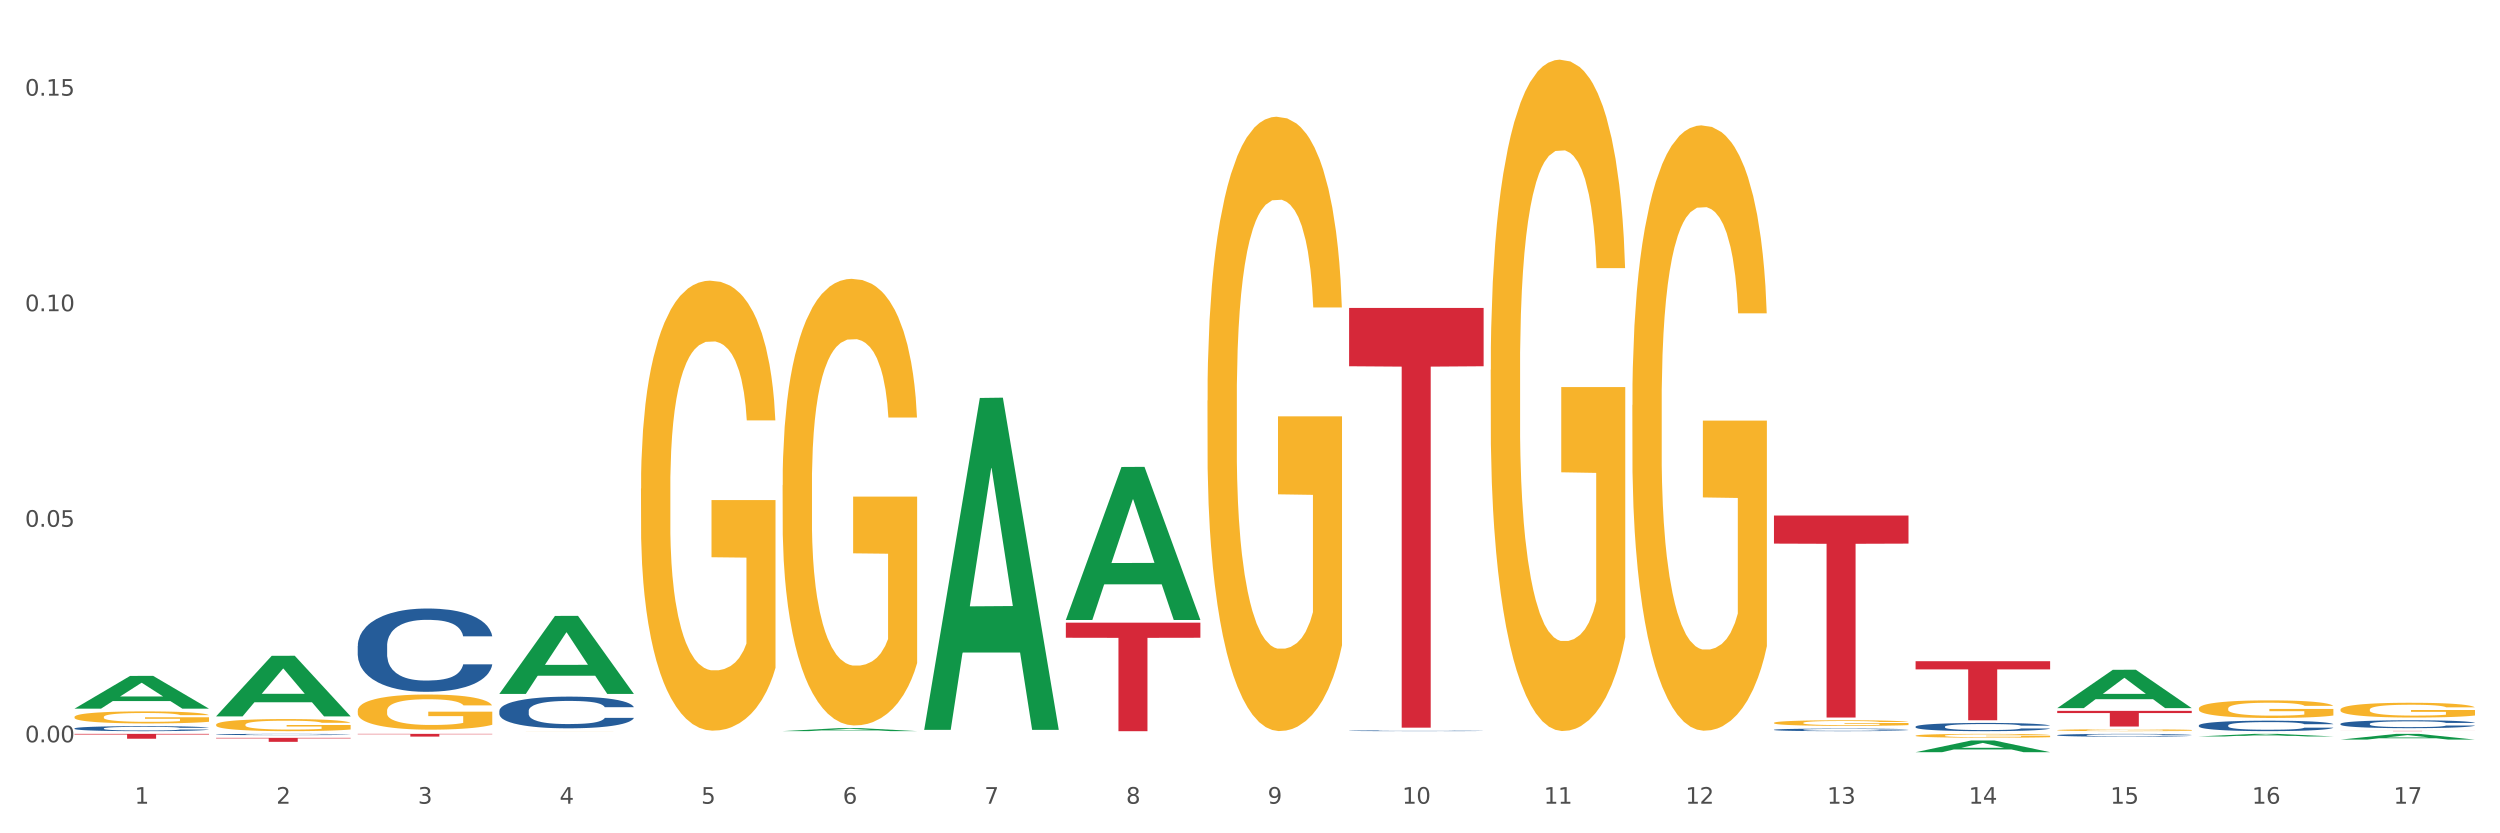
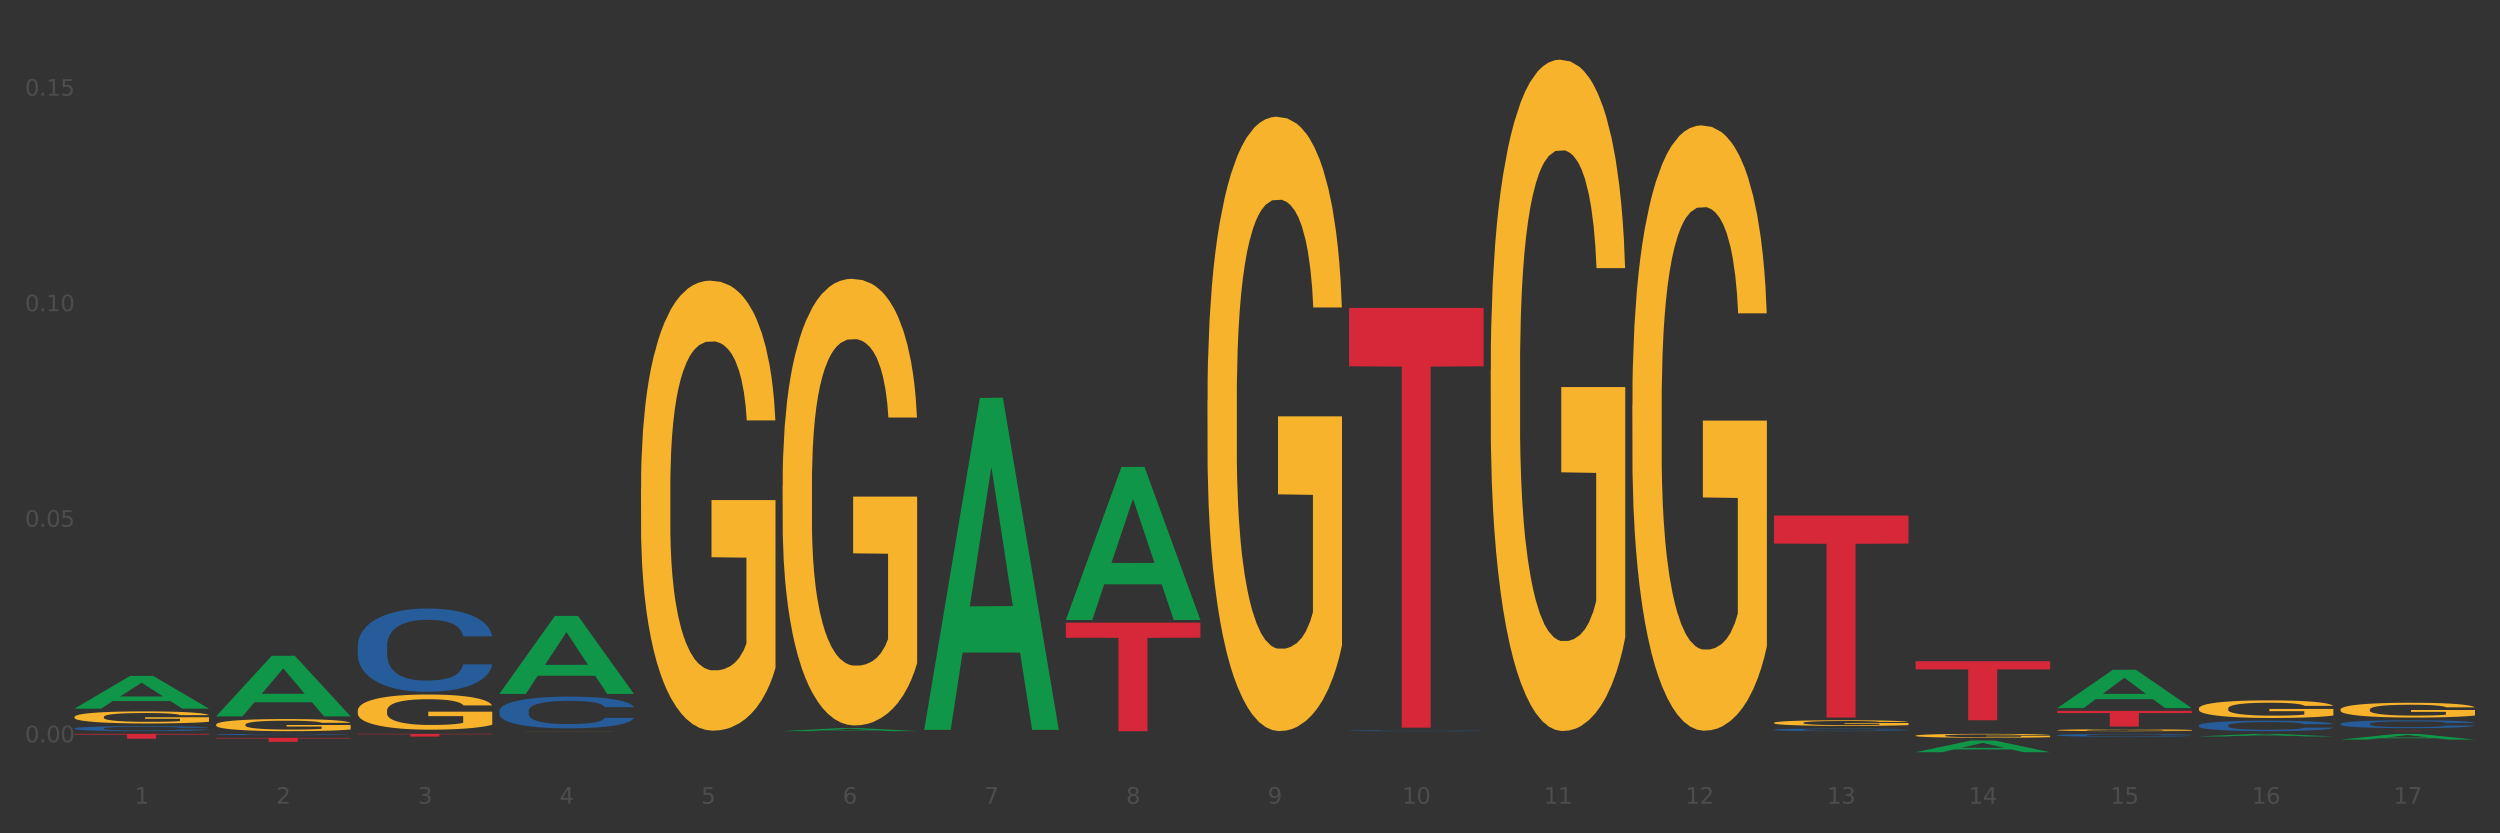
<svg xmlns="http://www.w3.org/2000/svg" xmlns:xlink="http://www.w3.org/1999/xlink" width="1080pt" height="360pt" viewBox="0 0 1080 360" version="1.1">
  <rect x="0" y="0" width="1080" height="360" fill="#333333" stroke="none" />
  <defs>
    <style type="text/css">*{stroke-linejoin: round; stroke-linecap: butt}</style>
  </defs>
  <g id="figure_1">
    <g id="patch_1">
-       <path d="M 0 360  L 1080 360  L 1080 0  L 0 0  z " style="fill: #ffffff; stroke: #ffffff; stroke-linejoin: miter" />
-     </g>
+       </g>
    <g id="axes_1">
      <g id="matplotlib.axis_1">
        <g id="xtick_1">
          <g id="text_1">
            <g style="fill: #4d4d4d" transform="translate(58.182 347.204) scale(0.096 -0.096)">
              <defs>
                <path id="DejaVuSans-31" d="M 794 531  L 1825 531  L 1825 4091  L 703 3866  L 703 4441  L 1819 4666  L 2450 4666  L 2450 531  L 3481 531  L 3481 0  L 794 0  L 794 531  z " transform="scale(0.016)" />
              </defs>
              <use xlink:href="#DejaVuSans-31" />
            </g>
          </g>
        </g>
        <g id="xtick_2">
          <g id="text_2">
            <g style="fill: #4d4d4d" transform="translate(119.364 347.204) scale(0.096 -0.096)">
              <defs>
                <path id="DejaVuSans-32" d="M 1228 531  L 3431 531  L 3431 0  L 469 0  L 469 531  Q 828 903 1448 1529  Q 2069 2156 2228 2338  Q 2531 2678 2651 2914  Q 2772 3150 2772 3378  Q 2772 3750 2511 3984  Q 2250 4219 1831 4219  Q 1534 4219 1204 4116  Q 875 4013 500 3803  L 500 4441  Q 881 4594 1212 4672  Q 1544 4750 1819 4750  Q 2544 4750 2975 4387  Q 3406 4025 3406 3419  Q 3406 3131 3298 2873  Q 3191 2616 2906 2266  Q 2828 2175 2409 1742  Q 1991 1309 1228 531  z " transform="scale(0.016)" />
              </defs>
              <use xlink:href="#DejaVuSans-32" />
            </g>
          </g>
        </g>
        <g id="xtick_3">
          <g id="text_3">
            <g style="fill: #4d4d4d" transform="translate(180.545 347.204) scale(0.096 -0.096)">
              <defs>
                <path id="DejaVuSans-33" d="M 2597 2516  Q 3050 2419 3304 2112  Q 3559 1806 3559 1356  Q 3559 666 3084 287  Q 2609 -91 1734 -91  Q 1441 -91 1130 -33  Q 819 25 488 141  L 488 750  Q 750 597 1062 519  Q 1375 441 1716 441  Q 2309 441 2620 675  Q 2931 909 2931 1356  Q 2931 1769 2642 2001  Q 2353 2234 1838 2234  L 1294 2234  L 1294 2753  L 1863 2753  Q 2328 2753 2575 2939  Q 2822 3125 2822 3475  Q 2822 3834 2567 4026  Q 2313 4219 1838 4219  Q 1578 4219 1281 4162  Q 984 4106 628 3988  L 628 4550  Q 988 4650 1302 4700  Q 1616 4750 1894 4750  Q 2613 4750 3031 4423  Q 3450 4097 3450 3541  Q 3450 3153 3228 2886  Q 3006 2619 2597 2516  z " transform="scale(0.016)" />
              </defs>
              <use xlink:href="#DejaVuSans-33" />
            </g>
          </g>
        </g>
        <g id="xtick_4">
          <g id="text_4">
            <g style="fill: #4d4d4d" transform="translate(241.726 347.204) scale(0.096 -0.096)">
              <defs>
                <path id="DejaVuSans-34" d="M 2419 4116  L 825 1625  L 2419 1625  L 2419 4116  z M 2253 4666  L 3047 4666  L 3047 1625  L 3713 1625  L 3713 1100  L 3047 1100  L 3047 0  L 2419 0  L 2419 1100  L 313 1100  L 313 1709  L 2253 4666  z " transform="scale(0.016)" />
              </defs>
              <use xlink:href="#DejaVuSans-34" />
            </g>
          </g>
        </g>
        <g id="xtick_5">
          <g id="text_5">
            <g style="fill: #4d4d4d" transform="translate(302.908 347.204) scale(0.096 -0.096)">
              <defs>
                <path id="DejaVuSans-35" d="M 691 4666  L 3169 4666  L 3169 4134  L 1269 4134  L 1269 2991  Q 1406 3038 1543 3061  Q 1681 3084 1819 3084  Q 2600 3084 3056 2656  Q 3513 2228 3513 1497  Q 3513 744 3044 326  Q 2575 -91 1722 -91  Q 1428 -91 1123 -41  Q 819 9 494 109  L 494 744  Q 775 591 1075 516  Q 1375 441 1709 441  Q 2250 441 2565 725  Q 2881 1009 2881 1497  Q 2881 1984 2565 2268  Q 2250 2553 1709 2553  Q 1456 2553 1204 2497  Q 953 2441 691 2322  L 691 4666  z " transform="scale(0.016)" />
              </defs>
              <use xlink:href="#DejaVuSans-35" />
            </g>
          </g>
        </g>
        <g id="xtick_6">
          <g id="text_6">
            <g style="fill: #4d4d4d" transform="translate(364.089 347.204) scale(0.096 -0.096)">
              <defs>
                <path id="DejaVuSans-36" d="M 2113 2584  Q 1688 2584 1439 2293  Q 1191 2003 1191 1497  Q 1191 994 1439 701  Q 1688 409 2113 409  Q 2538 409 2786 701  Q 3034 994 3034 1497  Q 3034 2003 2786 2293  Q 2538 2584 2113 2584  z M 3366 4563  L 3366 3988  Q 3128 4100 2886 4159  Q 2644 4219 2406 4219  Q 1781 4219 1451 3797  Q 1122 3375 1075 2522  Q 1259 2794 1537 2939  Q 1816 3084 2150 3084  Q 2853 3084 3261 2657  Q 3669 2231 3669 1497  Q 3669 778 3244 343  Q 2819 -91 2113 -91  Q 1303 -91 875 529  Q 447 1150 447 2328  Q 447 3434 972 4092  Q 1497 4750 2381 4750  Q 2619 4750 2861 4703  Q 3103 4656 3366 4563  z " transform="scale(0.016)" />
              </defs>
              <use xlink:href="#DejaVuSans-36" />
            </g>
          </g>
        </g>
        <g id="xtick_7">
          <g id="text_7">
            <g style="fill: #4d4d4d" transform="translate(425.271 347.204) scale(0.096 -0.096)">
              <defs>
                <path id="DejaVuSans-37" d="M 525 4666  L 3525 4666  L 3525 4397  L 1831 0  L 1172 0  L 2766 4134  L 525 4134  L 525 4666  z " transform="scale(0.016)" />
              </defs>
              <use xlink:href="#DejaVuSans-37" />
            </g>
          </g>
        </g>
        <g id="xtick_8">
          <g id="text_8">
            <g style="fill: #4d4d4d" transform="translate(486.452 347.204) scale(0.096 -0.096)">
              <defs>
                <path id="DejaVuSans-38" d="M 2034 2216  Q 1584 2216 1326 1975  Q 1069 1734 1069 1313  Q 1069 891 1326 650  Q 1584 409 2034 409  Q 2484 409 2743 651  Q 3003 894 3003 1313  Q 3003 1734 2745 1975  Q 2488 2216 2034 2216  z M 1403 2484  Q 997 2584 770 2862  Q 544 3141 544 3541  Q 544 4100 942 4425  Q 1341 4750 2034 4750  Q 2731 4750 3128 4425  Q 3525 4100 3525 3541  Q 3525 3141 3298 2862  Q 3072 2584 2669 2484  Q 3125 2378 3379 2068  Q 3634 1759 3634 1313  Q 3634 634 3220 271  Q 2806 -91 2034 -91  Q 1263 -91 848 271  Q 434 634 434 1313  Q 434 1759 690 2068  Q 947 2378 1403 2484  z M 1172 3481  Q 1172 3119 1398 2916  Q 1625 2713 2034 2713  Q 2441 2713 2670 2916  Q 2900 3119 2900 3481  Q 2900 3844 2670 4047  Q 2441 4250 2034 4250  Q 1625 4250 1398 4047  Q 1172 3844 1172 3481  z " transform="scale(0.016)" />
              </defs>
              <use xlink:href="#DejaVuSans-38" />
            </g>
          </g>
        </g>
        <g id="xtick_9">
          <g id="text_9">
            <g style="fill: #4d4d4d" transform="translate(547.634 347.204) scale(0.096 -0.096)">
              <defs>
                <path id="DejaVuSans-39" d="M 703 97  L 703 672  Q 941 559 1184 500  Q 1428 441 1663 441  Q 2288 441 2617 861  Q 2947 1281 2994 2138  Q 2813 1869 2534 1725  Q 2256 1581 1919 1581  Q 1219 1581 811 2004  Q 403 2428 403 3163  Q 403 3881 828 4315  Q 1253 4750 1959 4750  Q 2769 4750 3195 4129  Q 3622 3509 3622 2328  Q 3622 1225 3098 567  Q 2575 -91 1691 -91  Q 1453 -91 1209 -44  Q 966 3 703 97  z M 1959 2075  Q 2384 2075 2632 2365  Q 2881 2656 2881 3163  Q 2881 3666 2632 3958  Q 2384 4250 1959 4250  Q 1534 4250 1286 3958  Q 1038 3666 1038 3163  Q 1038 2656 1286 2365  Q 1534 2075 1959 2075  z " transform="scale(0.016)" />
              </defs>
              <use xlink:href="#DejaVuSans-39" />
            </g>
          </g>
        </g>
        <g id="xtick_10">
          <g id="text_10">
            <g style="fill: #4d4d4d" transform="translate(605.761 347.204) scale(0.096 -0.096)">
              <defs>
                <path id="DejaVuSans-30" d="M 2034 4250  Q 1547 4250 1301 3770  Q 1056 3291 1056 2328  Q 1056 1369 1301 889  Q 1547 409 2034 409  Q 2525 409 2770 889  Q 3016 1369 3016 2328  Q 3016 3291 2770 3770  Q 2525 4250 2034 4250  z M 2034 4750  Q 2819 4750 3233 4129  Q 3647 3509 3647 2328  Q 3647 1150 3233 529  Q 2819 -91 2034 -91  Q 1250 -91 836 529  Q 422 1150 422 2328  Q 422 3509 836 4129  Q 1250 4750 2034 4750  z " transform="scale(0.016)" />
              </defs>
              <use xlink:href="#DejaVuSans-31" />
              <use xlink:href="#DejaVuSans-30" transform="translate(63.623 0)" />
            </g>
          </g>
        </g>
        <g id="xtick_11">
          <g id="text_11">
            <g style="fill: #4d4d4d" transform="translate(666.942 347.204) scale(0.096 -0.096)">
              <use xlink:href="#DejaVuSans-31" />
              <use xlink:href="#DejaVuSans-31" transform="translate(63.623 0)" />
            </g>
          </g>
        </g>
        <g id="xtick_12">
          <g id="text_12">
            <g style="fill: #4d4d4d" transform="translate(728.124 347.204) scale(0.096 -0.096)">
              <use xlink:href="#DejaVuSans-31" />
              <use xlink:href="#DejaVuSans-32" transform="translate(63.623 0)" />
            </g>
          </g>
        </g>
        <g id="xtick_13">
          <g id="text_13">
            <g style="fill: #4d4d4d" transform="translate(789.305 347.204) scale(0.096 -0.096)">
              <use xlink:href="#DejaVuSans-31" />
              <use xlink:href="#DejaVuSans-33" transform="translate(63.623 0)" />
            </g>
          </g>
        </g>
        <g id="xtick_14">
          <g id="text_14">
            <g style="fill: #4d4d4d" transform="translate(850.487 347.204) scale(0.096 -0.096)">
              <use xlink:href="#DejaVuSans-31" />
              <use xlink:href="#DejaVuSans-34" transform="translate(63.623 0)" />
            </g>
          </g>
        </g>
        <g id="xtick_15">
          <g id="text_15">
            <g style="fill: #4d4d4d" transform="translate(911.668 347.204) scale(0.096 -0.096)">
              <use xlink:href="#DejaVuSans-31" />
              <use xlink:href="#DejaVuSans-35" transform="translate(63.623 0)" />
            </g>
          </g>
        </g>
        <g id="xtick_16">
          <g id="text_16">
            <g style="fill: #4d4d4d" transform="translate(972.849 347.204) scale(0.096 -0.096)">
              <use xlink:href="#DejaVuSans-31" />
              <use xlink:href="#DejaVuSans-36" transform="translate(63.623 0)" />
            </g>
          </g>
        </g>
        <g id="xtick_17">
          <g id="text_17">
            <g style="fill: #4d4d4d" transform="translate(1034.031 347.204) scale(0.096 -0.096)">
              <use xlink:href="#DejaVuSans-31" />
              <use xlink:href="#DejaVuSans-37" transform="translate(63.623 0)" />
            </g>
          </g>
        </g>
        <g id="xtick_18" />
        <g id="xtick_19" />
        <g id="xtick_20" />
        <g id="xtick_21" />
        <g id="xtick_22" />
        <g id="xtick_23" />
        <g id="xtick_24" />
        <g id="xtick_25" />
        <g id="xtick_26" />
        <g id="xtick_27" />
        <g id="xtick_28" />
        <g id="xtick_29" />
        <g id="xtick_30" />
        <g id="xtick_31" />
        <g id="xtick_32" />
        <g id="xtick_33" />
      </g>
      <g id="matplotlib.axis_2">
        <g id="ytick_1">
          <g id="text_18">
            <g style="fill: #4d4d4d" transform="translate(10.8 320.68) scale(0.096 -0.096)">
              <defs>
                <path id="DejaVuSans-2e" d="M 684 794  L 1344 794  L 1344 0  L 684 0  L 684 794  z " transform="scale(0.016)" />
              </defs>
              <use xlink:href="#DejaVuSans-30" />
              <use xlink:href="#DejaVuSans-2e" transform="translate(63.623 0)" />
              <use xlink:href="#DejaVuSans-30" transform="translate(95.41 0)" />
              <use xlink:href="#DejaVuSans-30" transform="translate(159.033 0)" />
            </g>
          </g>
        </g>
        <g id="ytick_2">
          <g id="text_19">
            <g style="fill: #4d4d4d" transform="translate(10.8 227.565) scale(0.096 -0.096)">
              <use xlink:href="#DejaVuSans-30" />
              <use xlink:href="#DejaVuSans-2e" transform="translate(63.623 0)" />
              <use xlink:href="#DejaVuSans-30" transform="translate(95.41 0)" />
              <use xlink:href="#DejaVuSans-35" transform="translate(159.033 0)" />
            </g>
          </g>
        </g>
        <g id="ytick_3">
          <g id="text_20">
            <g style="fill: #4d4d4d" transform="translate(10.8 134.451) scale(0.096 -0.096)">
              <use xlink:href="#DejaVuSans-30" />
              <use xlink:href="#DejaVuSans-2e" transform="translate(63.623 0)" />
              <use xlink:href="#DejaVuSans-31" transform="translate(95.41 0)" />
              <use xlink:href="#DejaVuSans-30" transform="translate(159.033 0)" />
            </g>
          </g>
        </g>
        <g id="ytick_4">
          <g id="text_21">
            <g style="fill: #4d4d4d" transform="translate(10.8 41.336) scale(0.096 -0.096)">
              <use xlink:href="#DejaVuSans-30" />
              <use xlink:href="#DejaVuSans-2e" transform="translate(63.623 0)" />
              <use xlink:href="#DejaVuSans-31" transform="translate(95.41 0)" />
              <use xlink:href="#DejaVuSans-35" transform="translate(159.033 0)" />
            </g>
          </g>
        </g>
        <g id="ytick_5" />
        <g id="ytick_6" />
        <g id="ytick_7" />
      </g>
      <g id="PolyCollection_1">
        <path d="M 32.175 306.13  L 32.235 306.117  L 56.203 291.993  L 66.15 291.98  L 90.297 306.157  L 78.793 306.157  L 73.58 302.855  L 48.833 302.855  L 48.653 302.909  L 43.62 306.157  L 32.175 306.157  L 32.175 306.13  L 51.949 300.885  L 70.464 300.872  L 61.296 295.001  L 61.176 294.975  L 61.056 295.015  L 51.889 300.872  L 51.949 300.885  L 32.175 306.13  z " clip-path="url(#pf9fa44eb01)" style="fill: #109648" />
        <path d="M 93.356 309.421  L 93.416 309.396  L 117.384 283.311  L 127.331 283.286  L 151.479 309.47  L 139.974 309.47  L 134.761 303.373  L 110.014 303.373  L 109.834 303.471  L 104.801 309.47  L 93.356 309.47  L 93.356 309.421  L 113.13 299.734  L 131.645 299.709  L 122.478 288.867  L 122.358 288.818  L 122.238 288.892  L 113.07 299.709  L 113.13 299.734  L 93.356 309.421  z " clip-path="url(#pf9fa44eb01)" style="fill: #109648" />
        <path d="M 338.082 209.612  L 338.151 209.435  L 338.151 203.092  L 338.288 197.629  L 338.974 184.413  L 340.003 173.488  L 340.758 167.673  L 341.513 162.915  L 342.405 158.158  L 343.503 153.224  L 345.493 145.999  L 346.728 142.299  L 348.238 138.422  L 350.983 132.783  L 352.973 129.611  L 355.032 126.968  L 358.394 123.796  L 360.59 122.387  L 362.923 121.329  L 365.737 120.624  L 367.864 120.448  L 372.53 120.977  L 376.51 122.563  L 378.431 123.796  L 380.902 125.911  L 382.206 127.321  L 384.333 130.14  L 386.529 133.84  L 388.038 137.012  L 390.303 143.003  L 392.019 148.995  L 393.597 156.396  L 394.42 161.506  L 395.038 166.263  L 395.587 171.726  L 396.136 180.36  L 383.784 180.36  L 383.304 174.193  L 382.549 168.378  L 381.451 162.739  L 380.49 159.215  L 378.843 154.81  L 377.334 151.99  L 375.755 149.876  L 373.834 148.114  L 372.324 147.232  L 370.197 146.528  L 366.011 146.704  L 363.198 148.114  L 361.276 149.876  L 360.041 151.462  L 358.943 153.224  L 357.708 155.691  L 356.267 159.391  L 355.237 162.739  L 354.208 166.968  L 353.385 171.197  L 352.63 176.131  L 352.012 181.418  L 351.532 186.88  L 351.12 193.576  L 350.777 204.678  L 350.777 228.819  L 350.914 234.281  L 351.257 241.506  L 351.669 246.969  L 352.355 253.488  L 352.973 257.894  L 354.139 264.237  L 355.443 269.524  L 356.473 272.872  L 357.502 275.691  L 359.286 279.568  L 361.276 282.74  L 362.992 284.678  L 365.325 286.44  L 366.903 287.145  L 368.276 287.497  L 371.638 287.497  L 374.04 286.969  L 376.716 285.735  L 378.775 284.149  L 380.49 282.211  L 382.412 279.039  L 383.647 276.044  L 383.647 239.215  L 368.55 239.039  L 368.55 214.546  L 396.204 214.546  L 396.204 286.44  L 395.038 290.141  L 393.734 293.489  L 392.362 296.484  L 390.303 300.185  L 387.833 303.709  L 385.637 306.176  L 383.304 308.29  L 380.559 310.229  L 376.99 311.991  L 374.795 312.696  L 372.05 313.224  L 368.824 313.401  L 366.011 313.048  L 363.266 312.167  L 360.384 310.581  L 357.571 308.29  L 355.443 306  L 353.316 303.18  L 351.052 299.48  L 349.267 295.956  L 347.895 292.784  L 346.385 288.731  L 344.738 283.444  L 343.503 278.687  L 342.405 273.753  L 341.239 267.409  L 340.415 261.947  L 339.592 255.074  L 339.111 249.964  L 338.562 242.035  L 338.151 230.933  L 338.082 209.612  z " clip-path="url(#pf9fa44eb01)" style="fill: #f7b32b" />
        <path d="M 276.901 211.072  L 276.969 210.894  L 276.969 204.503  L 277.107 198.999  L 277.793 185.682  L 278.822 174.674  L 279.577 168.815  L 280.332 164.021  L 281.224 159.227  L 282.322 154.256  L 284.312 146.977  L 285.547 143.248  L 287.057 139.342  L 289.801 133.66  L 291.792 130.465  L 293.85 127.801  L 297.213 124.605  L 299.408 123.185  L 301.742 122.12  L 304.555 121.41  L 306.682 121.232  L 311.349 121.765  L 315.329 123.363  L 317.25 124.605  L 319.72 126.736  L 321.024 128.156  L 323.152 130.997  L 325.347 134.726  L 326.857 137.922  L 329.122 143.958  L 330.837 149.995  L 332.415 157.452  L 333.239 162.601  L 333.856 167.395  L 334.405 172.899  L 334.954 181.599  L 322.603 181.599  L 322.122 175.384  L 321.367 169.525  L 320.269 163.844  L 319.309 160.293  L 317.662 155.854  L 316.152 153.013  L 314.574 150.883  L 312.652 149.107  L 311.143 148.219  L 309.015 147.509  L 304.83 147.687  L 302.016 149.107  L 300.095 150.883  L 298.86 152.481  L 297.762 154.256  L 296.526 156.742  L 295.085 160.47  L 294.056 163.844  L 293.027 168.105  L 292.203 172.366  L 291.448 177.338  L 290.831 182.664  L 290.35 188.168  L 289.939 194.915  L 289.596 206.1  L 289.596 230.425  L 289.733 235.929  L 290.076 243.208  L 290.488 248.712  L 291.174 255.282  L 291.792 259.72  L 292.958 266.112  L 294.262 271.439  L 295.291 274.812  L 296.321 277.653  L 298.105 281.559  L 300.095 284.755  L 301.81 286.708  L 304.143 288.483  L 305.722 289.194  L 307.094 289.549  L 310.457 289.549  L 312.858 289.016  L 315.535 287.773  L 317.593 286.175  L 319.309 284.222  L 321.23 281.026  L 322.465 278.008  L 322.465 240.9  L 307.369 240.723  L 307.369 216.043  L 335.023 216.043  L 335.023 288.483  L 333.856 292.212  L 332.553 295.585  L 331.18 298.604  L 329.122 302.332  L 326.651 305.883  L 324.455 308.369  L 322.122 310.499  L 319.377 312.452  L 315.809 314.228  L 313.613 314.938  L 310.868 315.471  L 307.643 315.648  L 304.83 315.293  L 302.085 314.405  L 299.203 312.808  L 296.389 310.499  L 294.262 308.191  L 292.135 305.35  L 289.87 301.622  L 288.086 298.071  L 286.714 294.875  L 285.204 290.791  L 283.557 285.465  L 282.322 280.671  L 281.224 275.7  L 280.057 269.308  L 279.234 263.804  L 278.41 256.88  L 277.93 251.731  L 277.381 243.741  L 276.969 232.555  L 276.901 211.072  z " clip-path="url(#pf9fa44eb01)" style="fill: #f7b32b" />
        <path d="M 827.533 317.806  L 827.602 317.804  L 827.602 317.749  L 827.739 317.702  L 828.425 317.587  L 829.455 317.492  L 830.21 317.442  L 830.964 317.401  L 831.857 317.359  L 832.954 317.317  L 834.945 317.254  L 836.18 317.222  L 837.689 317.188  L 840.434 317.139  L 842.424 317.112  L 844.483 317.089  L 847.845 317.061  L 850.041 317.049  L 852.374 317.04  L 855.188 317.034  L 857.315 317.032  L 861.981 317.037  L 865.961 317.051  L 867.883 317.061  L 870.353 317.08  L 871.657 317.092  L 873.784 317.116  L 875.98 317.148  L 877.49 317.176  L 879.754 317.228  L 881.47 317.28  L 883.048 317.344  L 883.872 317.388  L 884.489 317.43  L 885.038 317.477  L 885.587 317.552  L 873.235 317.552  L 872.755 317.499  L 872 317.448  L 870.902 317.399  L 869.941 317.369  L 868.295 317.33  L 866.785 317.306  L 865.207 317.288  L 863.285 317.272  L 861.775 317.265  L 859.648 317.259  L 855.462 317.26  L 852.649 317.272  L 850.727 317.288  L 849.492 317.301  L 848.394 317.317  L 847.159 317.338  L 845.718 317.37  L 844.689 317.399  L 843.659 317.436  L 842.836 317.473  L 842.081 317.515  L 841.464 317.561  L 840.983 317.609  L 840.571 317.667  L 840.228 317.763  L 840.228 317.972  L 840.366 318.02  L 840.709 318.082  L 841.12 318.13  L 841.807 318.186  L 842.424 318.225  L 843.591 318.28  L 844.895 318.325  L 845.924 318.355  L 846.953 318.379  L 848.737 318.413  L 850.727 318.44  L 852.443 318.457  L 854.776 318.472  L 856.354 318.478  L 857.727 318.481  L 861.089 318.481  L 863.491 318.477  L 866.167 318.466  L 868.226 318.452  L 869.941 318.436  L 871.863 318.408  L 873.098 318.382  L 873.098 318.063  L 858.001 318.061  L 858.001 317.849  L 885.656 317.849  L 885.656 318.472  L 884.489 318.504  L 883.185 318.533  L 881.813 318.559  L 879.754 318.591  L 877.284 318.622  L 875.088 318.643  L 872.755 318.662  L 870.01 318.679  L 866.442 318.694  L 864.246 318.7  L 861.501 318.705  L 858.276 318.706  L 855.462 318.703  L 852.717 318.695  L 849.835 318.682  L 847.022 318.662  L 844.895 318.642  L 842.767 318.617  L 840.503 318.585  L 838.719 318.555  L 837.346 318.527  L 835.837 318.492  L 834.19 318.446  L 832.954 318.405  L 831.857 318.362  L 830.69 318.307  L 829.867 318.26  L 829.043 318.2  L 828.563 318.156  L 828.014 318.087  L 827.602 317.991  L 827.533 317.806  z " clip-path="url(#pf9fa44eb01)" style="fill: #f7b32b" />
        <path d="M 888.715 315.417  L 888.783 315.416  L 888.783 315.388  L 888.921 315.365  L 889.607 315.307  L 890.636 315.26  L 891.391 315.234  L 892.146 315.214  L 893.038 315.193  L 894.136 315.172  L 896.126 315.14  L 897.361 315.124  L 898.871 315.107  L 901.616 315.083  L 903.606 315.069  L 905.664 315.058  L 909.027 315.044  L 911.223 315.038  L 913.556 315.033  L 916.369 315.03  L 918.497 315.029  L 923.163 315.032  L 927.143 315.039  L 929.064 315.044  L 931.535 315.053  L 932.838 315.059  L 934.966 315.071  L 937.162 315.088  L 938.671 315.101  L 940.936 315.127  L 942.651 315.153  L 944.23 315.185  L 945.053 315.208  L 945.671 315.228  L 946.22 315.252  L 946.769 315.29  L 934.417 315.29  L 933.936 315.263  L 933.182 315.237  L 932.084 315.213  L 931.123 315.198  L 929.476 315.179  L 927.966 315.166  L 926.388 315.157  L 924.467 315.149  L 922.957 315.146  L 920.83 315.143  L 916.644 315.143  L 913.83 315.149  L 911.909 315.157  L 910.674 315.164  L 909.576 315.172  L 908.341 315.182  L 906.899 315.198  L 905.87 315.213  L 904.841 315.231  L 904.017 315.25  L 903.263 315.271  L 902.645 315.294  L 902.165 315.318  L 901.753 315.347  L 901.41 315.395  L 901.41 315.5  L 901.547 315.524  L 901.89 315.555  L 902.302 315.579  L 902.988 315.607  L 903.606 315.626  L 904.772 315.654  L 906.076 315.677  L 907.105 315.691  L 908.135 315.703  L 909.919 315.72  L 911.909 315.734  L 913.624 315.742  L 915.958 315.75  L 917.536 315.753  L 918.908 315.755  L 922.271 315.755  L 924.672 315.752  L 927.349 315.747  L 929.407 315.74  L 931.123 315.732  L 933.044 315.718  L 934.279 315.705  L 934.279 315.545  L 919.183 315.544  L 919.183 315.438  L 946.837 315.438  L 946.837 315.75  L 945.671 315.766  L 944.367 315.781  L 942.994 315.794  L 940.936 315.81  L 938.465 315.825  L 936.269 315.836  L 933.936 315.845  L 931.191 315.853  L 927.623 315.861  L 925.427 315.864  L 922.682 315.866  L 919.457 315.867  L 916.644 315.866  L 913.899 315.862  L 911.017 315.855  L 908.203 315.845  L 906.076 315.835  L 903.949 315.823  L 901.684 315.807  L 899.9 315.791  L 898.528 315.778  L 897.018 315.76  L 895.371 315.737  L 894.136 315.716  L 893.038 315.695  L 891.871 315.668  L 891.048 315.644  L 890.224 315.614  L 889.744 315.592  L 889.195 315.557  L 888.783 315.509  L 888.715 315.417  z " clip-path="url(#pf9fa44eb01)" style="fill: #f7b32b" />
        <path d="M 705.171 174.999  L 705.239 174.76  L 705.239 166.162  L 705.376 158.758  L 706.063 140.845  L 707.092 126.038  L 707.847 118.156  L 708.602 111.707  L 709.494 105.259  L 710.592 98.571  L 712.582 88.779  L 713.817 83.763  L 715.327 78.509  L 718.071 70.866  L 720.061 66.567  L 722.12 62.985  L 725.483 58.686  L 727.678 56.775  L 730.012 55.342  L 732.825 54.387  L 734.952 54.148  L 739.619 54.864  L 743.599 57.014  L 745.52 58.686  L 747.99 61.552  L 749.294 63.462  L 751.421 67.284  L 753.617 72.299  L 755.127 76.598  L 757.391 84.719  L 759.107 92.839  L 760.685 102.87  L 761.509 109.797  L 762.126 116.245  L 762.675 123.649  L 763.224 135.352  L 750.872 135.352  L 750.392 126.993  L 749.637 119.111  L 748.539 111.469  L 747.579 106.692  L 745.932 100.721  L 744.422 96.9  L 742.844 94.033  L 740.922 91.645  L 739.413 90.451  L 737.285 89.496  L 733.099 89.734  L 730.286 91.645  L 728.365 94.033  L 727.129 96.183  L 726.031 98.571  L 724.796 101.915  L 723.355 106.931  L 722.326 111.469  L 721.297 117.201  L 720.473 122.933  L 719.718 129.62  L 719.101 136.785  L 718.62 144.189  L 718.209 153.265  L 717.866 168.312  L 717.866 201.032  L 718.003 208.436  L 718.346 218.228  L 718.758 225.632  L 719.444 234.469  L 720.061 240.44  L 721.228 249.038  L 722.532 256.203  L 723.561 260.741  L 724.59 264.563  L 726.375 269.817  L 728.365 274.116  L 730.08 276.743  L 732.413 279.132  L 733.992 280.087  L 735.364 280.565  L 738.726 280.565  L 741.128 279.848  L 743.804 278.176  L 745.863 276.027  L 747.579 273.4  L 749.5 269.101  L 750.735 265.04  L 750.735 215.124  L 735.638 214.885  L 735.638 181.686  L 763.293 181.686  L 763.293 279.132  L 762.126 284.147  L 760.823 288.685  L 759.45 292.745  L 757.391 297.761  L 754.921 302.538  L 752.725 305.881  L 750.392 308.747  L 747.647 311.375  L 744.079 313.763  L 741.883 314.718  L 739.138 315.435  L 735.913 315.674  L 733.099 315.196  L 730.355 314.002  L 727.473 311.852  L 724.659 308.747  L 722.532 305.643  L 720.405 301.821  L 718.14 296.806  L 716.356 292.029  L 714.983 287.73  L 713.474 282.237  L 711.827 275.072  L 710.592 268.623  L 709.494 261.936  L 708.327 253.337  L 707.504 245.933  L 706.68 236.619  L 706.2 229.693  L 705.651 218.945  L 705.239 203.898  L 705.171 174.999  z " clip-path="url(#pf9fa44eb01)" style="fill: #f7b32b" />
        <path d="M 766.352 312.274  L 766.421 312.272  L 766.421 312.192  L 766.558 312.123  L 767.244 311.956  L 768.273 311.818  L 769.028 311.745  L 769.783 311.684  L 770.675 311.624  L 771.773 311.562  L 773.763 311.471  L 774.998 311.424  L 776.508 311.375  L 779.253 311.304  L 781.243 311.264  L 783.301 311.231  L 786.664 311.191  L 788.86 311.173  L 791.193 311.159  L 794.006 311.15  L 796.134 311.148  L 800.8 311.155  L 804.78 311.175  L 806.701 311.191  L 809.172 311.217  L 810.476 311.235  L 812.603 311.271  L 814.799 311.317  L 816.308 311.357  L 818.573 311.433  L 820.288 311.509  L 821.867 311.602  L 822.69 311.667  L 823.308 311.727  L 823.857 311.796  L 824.406 311.905  L 812.054 311.905  L 811.574 311.827  L 810.819 311.753  L 809.721 311.682  L 808.76 311.638  L 807.113 311.582  L 805.603 311.546  L 804.025 311.52  L 802.104 311.498  L 800.594 311.486  L 798.467 311.478  L 794.281 311.48  L 791.467 311.498  L 789.546 311.52  L 788.311 311.54  L 787.213 311.562  L 785.978 311.593  L 784.537 311.64  L 783.507 311.682  L 782.478 311.736  L 781.655 311.789  L 780.9 311.851  L 780.282 311.918  L 779.802 311.987  L 779.39 312.072  L 779.047 312.212  L 779.047 312.517  L 779.184 312.586  L 779.527 312.677  L 779.939 312.746  L 780.625 312.828  L 781.243 312.884  L 782.409 312.964  L 783.713 313.031  L 784.743 313.073  L 785.772 313.108  L 787.556 313.157  L 789.546 313.197  L 791.262 313.222  L 793.595 313.244  L 795.173 313.253  L 796.545 313.258  L 799.908 313.258  L 802.31 313.251  L 804.986 313.235  L 807.044 313.215  L 808.76 313.191  L 810.681 313.151  L 811.917 313.113  L 811.917 312.648  L 796.82 312.646  L 796.82 312.336  L 824.474 312.336  L 824.474 313.244  L 823.308 313.291  L 822.004 313.333  L 820.632 313.371  L 818.573 313.418  L 816.103 313.462  L 813.907 313.493  L 811.574 313.52  L 808.829 313.545  L 805.26 313.567  L 803.064 313.576  L 800.32 313.582  L 797.094 313.585  L 794.281 313.58  L 791.536 313.569  L 788.654 313.549  L 785.84 313.52  L 783.713 313.491  L 781.586 313.456  L 779.321 313.409  L 777.537 313.364  L 776.165 313.324  L 774.655 313.273  L 773.008 313.206  L 771.773 313.146  L 770.675 313.084  L 769.509 313.004  L 768.685 312.935  L 767.862 312.848  L 767.381 312.784  L 766.832 312.683  L 766.421 312.543  L 766.352 312.274  z " clip-path="url(#pf9fa44eb01)" style="fill: #f7b32b" />
        <path d="M 521.626 173.064  L 521.695 172.821  L 521.695 164.095  L 521.832 156.581  L 522.518 138.402  L 523.548 123.374  L 524.303 115.375  L 525.057 108.83  L 525.949 102.286  L 527.047 95.499  L 529.037 85.561  L 530.273 80.471  L 531.782 75.138  L 534.527 67.382  L 536.517 63.019  L 538.576 59.383  L 541.938 55.02  L 544.134 53.081  L 546.467 51.627  L 549.281 50.657  L 551.408 50.415  L 556.074 51.142  L 560.054 53.323  L 561.976 55.02  L 564.446 57.929  L 565.75 59.868  L 567.877 63.746  L 570.073 68.836  L 571.583 73.199  L 573.847 81.44  L 575.563 89.682  L 577.141 99.862  L 577.965 106.891  L 578.582 113.436  L 579.131 120.95  L 579.68 132.827  L 567.328 132.827  L 566.848 124.343  L 566.093 116.345  L 564.995 108.588  L 564.034 103.74  L 562.387 97.681  L 560.878 93.802  L 559.299 90.894  L 557.378 88.47  L 555.868 87.258  L 553.741 86.288  L 549.555 86.531  L 546.742 88.47  L 544.82 90.894  L 543.585 93.075  L 542.487 95.499  L 541.252 98.892  L 539.811 103.983  L 538.782 108.588  L 537.752 114.405  L 536.929 120.223  L 536.174 127.01  L 535.556 134.281  L 535.076 141.795  L 534.664 151.006  L 534.321 166.277  L 534.321 199.484  L 534.459 206.998  L 534.802 216.936  L 535.213 224.45  L 535.9 233.419  L 536.517 239.478  L 537.684 248.205  L 538.988 255.476  L 540.017 260.082  L 541.046 263.96  L 542.83 269.292  L 544.82 273.655  L 546.536 276.322  L 548.869 278.746  L 550.447 279.715  L 551.82 280.2  L 555.182 280.2  L 557.584 279.473  L 560.26 277.776  L 562.319 275.595  L 564.034 272.928  L 565.956 268.565  L 567.191 264.445  L 567.191 213.785  L 552.094 213.543  L 552.094 179.851  L 579.749 179.851  L 579.749 278.746  L 578.582 283.836  L 577.278 288.441  L 575.906 292.562  L 573.847 297.652  L 571.377 302.5  L 569.181 305.893  L 566.848 308.802  L 564.103 311.468  L 560.535 313.892  L 558.339 314.862  L 555.594 315.589  L 552.369 315.831  L 549.555 315.346  L 546.81 314.135  L 543.928 311.953  L 541.115 308.802  L 538.988 305.651  L 536.86 301.773  L 534.596 296.682  L 532.812 291.835  L 531.439 287.472  L 529.93 281.897  L 528.283 274.625  L 527.047 268.08  L 525.949 261.294  L 524.783 252.568  L 523.959 245.053  L 523.136 235.6  L 522.656 228.571  L 522.107 217.663  L 521.695 202.393  L 521.626 173.064  z " clip-path="url(#pf9fa44eb01)" style="fill: #f7b32b" />
        <path d="M 643.989 159.794  L 644.058 159.529  L 644.058 149.993  L 644.195 141.781  L 644.881 121.914  L 645.911 105.491  L 646.665 96.75  L 647.42 89.598  L 648.312 82.446  L 649.41 75.029  L 651.4 64.168  L 652.635 58.606  L 654.145 52.778  L 656.89 44.302  L 658.88 39.534  L 660.939 35.56  L 664.301 30.792  L 666.497 28.673  L 668.83 27.084  L 671.644 26.024  L 673.771 25.759  L 678.437 26.554  L 682.417 28.938  L 684.339 30.792  L 686.809 33.971  L 688.113 36.09  L 690.24 40.328  L 692.436 45.891  L 693.946 50.659  L 696.21 59.665  L 697.926 68.672  L 699.504 79.797  L 700.327 87.479  L 700.945 94.631  L 701.494 102.842  L 702.043 115.822  L 689.691 115.822  L 689.211 106.551  L 688.456 97.809  L 687.358 89.333  L 686.397 84.035  L 684.75 77.413  L 683.241 73.175  L 681.662 69.996  L 679.741 67.347  L 678.231 66.023  L 676.104 64.963  L 671.918 65.228  L 669.105 67.347  L 667.183 69.996  L 665.948 72.38  L 664.85 75.029  L 663.615 78.737  L 662.174 84.3  L 661.145 89.333  L 660.115 95.69  L 659.292 102.048  L 658.537 109.465  L 657.919 117.411  L 657.439 125.623  L 657.027 135.689  L 656.684 152.377  L 656.684 188.666  L 656.821 196.878  L 657.164 207.739  L 657.576 215.95  L 658.262 225.751  L 658.88 232.373  L 660.047 241.909  L 661.35 249.856  L 662.38 254.889  L 663.409 259.127  L 665.193 264.955  L 667.183 269.723  L 668.899 272.636  L 671.232 275.285  L 672.81 276.345  L 674.183 276.875  L 677.545 276.875  L 679.947 276.08  L 682.623 274.226  L 684.682 271.842  L 686.397 268.928  L 688.319 264.16  L 689.554 259.657  L 689.554 204.295  L 674.457 204.03  L 674.457 167.21  L 702.112 167.21  L 702.112 275.285  L 700.945 280.848  L 699.641 285.881  L 698.269 290.384  L 696.21 295.947  L 693.74 301.244  L 691.544 304.953  L 689.211 308.132  L 686.466 311.045  L 682.898 313.694  L 680.702 314.754  L 677.957 315.548  L 674.732 315.813  L 671.918 315.284  L 669.173 313.959  L 666.291 311.575  L 663.478 308.132  L 661.35 304.688  L 659.223 300.45  L 656.959 294.887  L 655.174 289.589  L 653.802 284.821  L 652.292 278.729  L 650.645 270.782  L 649.41 263.63  L 648.312 256.213  L 647.146 246.677  L 646.322 238.466  L 645.499 228.135  L 645.018 220.453  L 644.47 208.533  L 644.058 191.845  L 643.989 159.794  z " clip-path="url(#pf9fa44eb01)" style="fill: #f7b32b" />
        <path d="M 399.263 315.033  L 399.323 314.899  L 423.291 171.919  L 433.238 171.785  L 457.386 315.303  L 445.881 315.303  L 440.668 281.883  L 415.921 281.883  L 415.741 282.422  L 410.708 315.303  L 399.263 315.303  L 399.263 315.033  L 419.037 261.938  L 437.552 261.804  L 428.385 202.375  L 428.265 202.105  L 428.145 202.51  L 418.977 261.804  L 419.037 261.938  L 399.263 315.033  z " clip-path="url(#pf9fa44eb01)" style="fill: #109648" />
        <path d="M 460.445 267.706  L 460.505 267.644  L 484.473 201.736  L 494.42 201.674  L 518.567 267.831  L 507.063 267.831  L 501.85 252.425  L 477.103 252.425  L 476.923 252.674  L 471.89 267.831  L 460.445 267.831  L 460.445 267.706  L 480.218 243.231  L 498.734 243.169  L 489.566 215.775  L 489.446 215.65  L 489.326 215.837  L 480.159 243.169  L 480.218 243.231  L 460.445 267.706  z " clip-path="url(#pf9fa44eb01)" style="fill: #109648" />
        <path d="M 215.719 315.817  L 215.788 315.817  L 215.788 315.816  L 215.925 315.816  L 216.611 315.814  L 217.641 315.812  L 218.395 315.811  L 219.15 315.811  L 220.042 315.81  L 221.14 315.809  L 223.13 315.808  L 224.366 315.808  L 225.875 315.807  L 228.62 315.806  L 230.61 315.806  L 232.669 315.805  L 236.031 315.805  L 238.227 315.805  L 240.56 315.805  L 243.374 315.805  L 245.501 315.805  L 250.167 315.805  L 254.147 315.805  L 256.069 315.805  L 258.539 315.805  L 259.843 315.806  L 261.97 315.806  L 264.166 315.806  L 265.676 315.807  L 267.94 315.808  L 269.656 315.809  L 271.234 315.81  L 272.057 315.81  L 272.675 315.811  L 273.224 315.812  L 273.773 315.813  L 261.421 315.813  L 260.941 315.812  L 260.186 315.811  L 259.088 315.811  L 258.127 315.81  L 256.48 315.809  L 254.971 315.809  L 253.392 315.809  L 251.471 315.808  L 249.961 315.808  L 247.834 315.808  L 243.648 315.808  L 240.835 315.808  L 238.913 315.809  L 237.678 315.809  L 236.58 315.809  L 235.345 315.81  L 233.904 315.81  L 232.875 315.811  L 231.845 315.811  L 231.022 315.812  L 230.267 315.812  L 229.649 315.813  L 229.169 315.814  L 228.757 315.815  L 228.414 315.817  L 228.414 315.82  L 228.551 315.821  L 228.895 315.822  L 229.306 315.823  L 229.993 315.823  L 230.61 315.824  L 231.777 315.825  L 233.08 315.826  L 234.11 315.826  L 235.139 315.827  L 236.923 315.827  L 238.913 315.828  L 240.629 315.828  L 242.962 315.828  L 244.54 315.828  L 245.913 315.828  L 249.275 315.828  L 251.677 315.828  L 254.353 315.828  L 256.412 315.828  L 258.127 315.828  L 260.049 315.827  L 261.284 315.827  L 261.284 315.821  L 246.187 315.821  L 246.187 315.818  L 273.842 315.818  L 273.842 315.828  L 272.675 315.829  L 271.371 315.829  L 269.999 315.83  L 267.94 315.83  L 265.47 315.831  L 263.274 315.831  L 260.941 315.831  L 258.196 315.832  L 254.628 315.832  L 252.432 315.832  L 249.687 315.832  L 246.462 315.832  L 243.648 315.832  L 240.903 315.832  L 238.021 315.832  L 235.208 315.831  L 233.08 315.831  L 230.953 315.831  L 228.689 315.83  L 226.905 315.83  L 225.532 315.829  L 224.022 315.828  L 222.376 315.828  L 221.14 315.827  L 220.042 315.826  L 218.876 315.825  L 218.052 315.825  L 217.229 315.824  L 216.749 315.823  L 216.2 315.822  L 215.788 315.82  L 215.719 315.817  z " clip-path="url(#pf9fa44eb01)" style="fill: #f7b32b" />
        <path d="M 154.538 307.048  L 154.606 307.034  L 154.606 306.535  L 154.744 306.105  L 155.43 305.065  L 156.459 304.204  L 157.214 303.747  L 157.969 303.372  L 158.861 302.998  L 159.959 302.609  L 161.949 302.041  L 163.184 301.749  L 164.694 301.444  L 167.439 301  L 169.429 300.751  L 171.487 300.542  L 174.85 300.293  L 177.046 300.182  L 179.379 300.099  L 182.192 300.043  L 184.32 300.029  L 188.986 300.071  L 192.966 300.196  L 194.887 300.293  L 197.358 300.459  L 198.661 300.57  L 200.789 300.792  L 202.985 301.083  L 204.494 301.333  L 206.759 301.805  L 208.474 302.276  L 210.053 302.859  L 210.876 303.261  L 211.494 303.636  L 212.043 304.066  L 212.592 304.745  L 200.24 304.745  L 199.759 304.26  L 199.005 303.802  L 197.907 303.358  L 196.946 303.081  L 195.299 302.734  L 193.789 302.512  L 192.211 302.346  L 190.29 302.207  L 188.78 302.138  L 186.653 302.082  L 182.467 302.096  L 179.653 302.207  L 177.732 302.346  L 176.497 302.471  L 175.399 302.609  L 174.164 302.803  L 172.723 303.095  L 171.693 303.358  L 170.664 303.691  L 169.84 304.024  L 169.086 304.413  L 168.468 304.829  L 167.988 305.259  L 167.576 305.786  L 167.233 306.66  L 167.233 308.56  L 167.37 308.99  L 167.713 309.559  L 168.125 309.989  L 168.811 310.502  L 169.429 310.849  L 170.595 311.348  L 171.899 311.764  L 172.928 312.028  L 173.958 312.25  L 175.742 312.555  L 177.732 312.805  L 179.447 312.957  L 181.781 313.096  L 183.359 313.152  L 184.731 313.179  L 188.094 313.179  L 190.495 313.138  L 193.172 313.041  L 195.23 312.916  L 196.946 312.763  L 198.867 312.513  L 200.102 312.278  L 200.102 309.379  L 185.006 309.365  L 185.006 307.437  L 212.66 307.437  L 212.66 313.096  L 211.494 313.387  L 210.19 313.651  L 208.817 313.887  L 206.759 314.178  L 204.288 314.455  L 202.092 314.65  L 199.759 314.816  L 197.014 314.969  L 193.446 315.107  L 191.25 315.163  L 188.505 315.204  L 185.28 315.218  L 182.467 315.191  L 179.722 315.121  L 176.84 314.996  L 174.026 314.816  L 171.899 314.636  L 169.772 314.414  L 167.507 314.123  L 165.723 313.845  L 164.351 313.595  L 162.841 313.276  L 161.194 312.86  L 159.959 312.486  L 158.861 312.097  L 157.694 311.598  L 156.871 311.168  L 156.048 310.627  L 155.567 310.225  L 155.018 309.6  L 154.606 308.727  L 154.538 307.048  z " clip-path="url(#pf9fa44eb01)" style="fill: #f7b32b" />
        <path d="M 93.356 313.053  L 93.425 313.048  L 93.425 312.876  L 93.562 312.728  L 94.248 312.37  L 95.278 312.073  L 96.033 311.916  L 96.787 311.787  L 97.68 311.658  L 98.778 311.524  L 100.768 311.328  L 102.003 311.228  L 103.512 311.123  L 106.257 310.97  L 108.247 310.884  L 110.306 310.812  L 113.668 310.726  L 115.864 310.688  L 118.197 310.659  L 121.011 310.64  L 123.138 310.635  L 127.804 310.65  L 131.784 310.693  L 133.706 310.726  L 136.176 310.783  L 137.48 310.822  L 139.607 310.898  L 141.803 310.998  L 143.313 311.084  L 145.577 311.247  L 147.293 311.409  L 148.871 311.61  L 149.695 311.748  L 150.312 311.877  L 150.861 312.026  L 151.41 312.26  L 139.058 312.26  L 138.578 312.092  L 137.823 311.935  L 136.725 311.782  L 135.764 311.686  L 134.118 311.567  L 132.608 311.49  L 131.03 311.433  L 129.108 311.385  L 127.599 311.361  L 125.471 311.342  L 121.285 311.347  L 118.472 311.385  L 116.55 311.433  L 115.315 311.476  L 114.217 311.524  L 112.982 311.591  L 111.541 311.691  L 110.512 311.782  L 109.482 311.897  L 108.659 312.011  L 107.904 312.145  L 107.287 312.288  L 106.806 312.437  L 106.394 312.618  L 106.051 312.919  L 106.051 313.574  L 106.189 313.722  L 106.532 313.918  L 106.943 314.066  L 107.63 314.243  L 108.247 314.362  L 109.414 314.534  L 110.718 314.677  L 111.747 314.768  L 112.776 314.845  L 114.56 314.95  L 116.55 315.036  L 118.266 315.088  L 120.599 315.136  L 122.177 315.155  L 123.55 315.165  L 126.912 315.165  L 129.314 315.15  L 131.99 315.117  L 134.049 315.074  L 135.764 315.021  L 137.686 314.935  L 138.921 314.854  L 138.921 313.856  L 123.824 313.851  L 123.824 313.187  L 151.479 313.187  L 151.479 315.136  L 150.312 315.236  L 149.008 315.327  L 147.636 315.409  L 145.577 315.509  L 143.107 315.604  L 140.911 315.671  L 138.578 315.729  L 135.833 315.781  L 132.265 315.829  L 130.069 315.848  L 127.324 315.862  L 124.099 315.867  L 121.285 315.858  L 118.54 315.834  L 115.658 315.791  L 112.845 315.729  L 110.718 315.667  L 108.59 315.59  L 106.326 315.49  L 104.542 315.394  L 103.169 315.308  L 101.66 315.198  L 100.013 315.055  L 98.778 314.926  L 97.68 314.792  L 96.513 314.62  L 95.69 314.472  L 94.866 314.286  L 94.386 314.147  L 93.837 313.932  L 93.425 313.631  L 93.356 313.053  z " clip-path="url(#pf9fa44eb01)" style="fill: #f7b32b" />
        <path d="M 32.175 309.729  L 32.244 309.724  L 32.244 309.553  L 32.381 309.405  L 33.067 309.048  L 34.096 308.754  L 34.851 308.597  L 35.606 308.468  L 36.498 308.34  L 37.596 308.207  L 39.586 308.012  L 40.821 307.912  L 42.331 307.807  L 45.076 307.655  L 47.066 307.569  L 49.124 307.498  L 52.487 307.412  L 54.683 307.374  L 57.016 307.346  L 59.829 307.327  L 61.957 307.322  L 66.623 307.336  L 70.603 307.379  L 72.524 307.412  L 74.995 307.469  L 76.299 307.507  L 78.426 307.583  L 80.622 307.683  L 82.131 307.769  L 84.396 307.931  L 86.111 308.092  L 87.69 308.292  L 88.513 308.43  L 89.131 308.559  L 89.68 308.706  L 90.229 308.939  L 77.877 308.939  L 77.397 308.773  L 76.642 308.616  L 75.544 308.463  L 74.583 308.368  L 72.936 308.249  L 71.426 308.173  L 69.848 308.116  L 67.927 308.069  L 66.417 308.045  L 64.29 308.026  L 60.104 308.031  L 57.29 308.069  L 55.369 308.116  L 54.134 308.159  L 53.036 308.207  L 51.801 308.273  L 50.36 308.373  L 49.33 308.463  L 48.301 308.578  L 47.478 308.692  L 46.723 308.825  L 46.105 308.968  L 45.625 309.115  L 45.213 309.296  L 44.87 309.595  L 44.87 310.247  L 45.007 310.394  L 45.35 310.589  L 45.762 310.737  L 46.448 310.913  L 47.066 311.032  L 48.232 311.203  L 49.536 311.346  L 50.566 311.436  L 51.595 311.512  L 53.379 311.617  L 55.369 311.702  L 57.085 311.755  L 59.418 311.802  L 60.996 311.821  L 62.368 311.831  L 65.731 311.831  L 68.133 311.816  L 70.809 311.783  L 72.868 311.74  L 74.583 311.688  L 76.504 311.602  L 77.74 311.522  L 77.74 310.528  L 62.643 310.523  L 62.643 309.862  L 90.297 309.862  L 90.297 311.802  L 89.131 311.902  L 87.827 311.992  L 86.455 312.073  L 84.396 312.173  L 81.926 312.268  L 79.73 312.335  L 77.397 312.392  L 74.652 312.444  L 71.083 312.492  L 68.887 312.511  L 66.143 312.525  L 62.917 312.53  L 60.104 312.52  L 57.359 312.497  L 54.477 312.454  L 51.663 312.392  L 49.536 312.33  L 47.409 312.254  L 45.144 312.154  L 43.36 312.059  L 41.988 311.973  L 40.478 311.864  L 38.831 311.721  L 37.596 311.593  L 36.498 311.46  L 35.332 311.289  L 34.508 311.141  L 33.685 310.956  L 33.204 310.818  L 32.655 310.604  L 32.244 310.304  L 32.175 309.729  z " clip-path="url(#pf9fa44eb01)" style="fill: #f7b32b" />
        <path d="M 827.533 324.94  L 827.593 324.935  L 851.561 319.876  L 861.508 319.871  L 885.656 324.95  L 874.151 324.95  L 868.938 323.767  L 844.191 323.767  L 844.011 323.786  L 838.978 324.95  L 827.533 324.95  L 827.533 324.94  L 847.307 323.061  L 865.822 323.056  L 856.654 320.954  L 856.535 320.944  L 856.415 320.958  L 847.247 323.056  L 847.307 323.061  L 827.533 324.94  z " clip-path="url(#pf9fa44eb01)" style="fill: #109648" />
        <path d="M 888.715 305.896  L 888.775 305.88  L 912.743 289.347  L 922.689 289.331  L 946.837 305.927  L 935.333 305.927  L 930.12 302.062  L 905.373 302.062  L 905.193 302.125  L 900.16 305.927  L 888.715 305.927  L 888.715 305.896  L 908.488 299.756  L 927.004 299.741  L 917.836 292.868  L 917.716 292.837  L 917.596 292.884  L 908.428 299.741  L 908.488 299.756  L 888.715 305.896  z " clip-path="url(#pf9fa44eb01)" style="fill: #109648" />
        <path d="M 949.896 318.137  L 949.956 318.136  L 973.924 317.033  L 983.871 317.032  L 1008.019 318.139  L 996.514 318.139  L 991.301 317.881  L 966.554 317.881  L 966.374 317.886  L 961.341 318.139  L 949.896 318.139  L 949.896 318.137  L 969.67 317.728  L 988.185 317.727  L 979.017 317.268  L 978.897 317.266  L 978.778 317.269  L 969.61 317.727  L 969.67 317.728  L 949.896 318.137  z " clip-path="url(#pf9fa44eb01)" style="fill: #109648" />
        <path d="M 1011.078 319.513  L 1011.138 319.511  L 1035.106 317.035  L 1045.052 317.032  L 1069.2 319.518  L 1057.695 319.518  L 1052.482 318.939  L 1027.735 318.939  L 1027.556 318.948  L 1022.522 319.518  L 1011.078 319.518  L 1011.078 319.513  L 1030.851 318.594  L 1049.366 318.591  L 1040.199 317.562  L 1040.079 317.557  L 1039.959 317.564  L 1030.791 318.591  L 1030.851 318.594  L 1011.078 319.513  z " clip-path="url(#pf9fa44eb01)" style="fill: #109648" />
        <path d="M 949.896 313.365  L 949.965 313.36  L 949.965 313.245  L 950.171 313.088  L 950.927 312.799  L 951.889 312.581  L 953.537 312.325  L 954.431 312.218  L 955.599 312.098  L 958.003 311.904  L 960.751 311.739  L 962.675 311.648  L 964.118 311.59  L 967.347 311.487  L 969.202 311.442  L 971.125 311.405  L 972.774 311.38  L 975.522 311.351  L 977.721 311.339  L 980.263 311.335  L 982.393 311.339  L 985.209 311.355  L 989.331 311.405  L 990.912 311.434  L 993.041 311.483  L 995.24 311.549  L 997.026 311.615  L 999.087 311.71  L 1001.217 311.834  L 1003.278 311.991  L 1004.721 312.135  L 1005.889 312.288  L 1006.919 312.473  L 1007.675 312.676  L 1008.019 312.845  L 995.446 312.845  L 995.103 312.692  L 994.415 312.527  L 993.728 312.416  L 992.973 312.325  L 991.805 312.222  L 990.774 312.156  L 989.057 312.077  L 987.477 312.028  L 986.171 311.999  L 984.591 311.974  L 981.225 311.949  L 978.82 311.949  L 977.309 311.958  L 975.454 311.978  L 973.873 312.007  L 972.018 312.057  L 970.576 312.11  L 969.133 312.18  L 968.309 312.23  L 967.072 312.321  L 966.247 312.395  L 965.148 312.523  L 964.53 312.614  L 963.431 312.849  L 962.95 313.022  L 962.744 313.142  L 962.606 313.274  L 962.606 313.917  L 963.018 314.206  L 963.362 314.33  L 963.912 314.47  L 964.942 314.652  L 966.454 314.829  L 968.034 314.957  L 969.339 315.035  L 970.576 315.093  L 971.812 315.139  L 973.324 315.18  L 974.56 315.205  L 976.415 315.229  L 978.614 315.242  L 980.331 315.242  L 983.835 315.221  L 985.415 315.2  L 986.927 315.172  L 988.576 315.126  L 989.881 315.077  L 990.637 315.04  L 991.873 314.961  L 992.835 314.879  L 993.66 314.784  L 994.209 314.701  L 994.828 314.577  L 995.309 314.437  L 995.446 314.363  L 1008.019 314.363  L 1007.744 314.511  L 1007.263 314.656  L 1006.301 314.85  L 1005.545 314.961  L 1004.377 315.097  L 1003.141 315.213  L 1001.423 315.341  L 999.843 315.436  L 998.194 315.518  L 996.408 315.592  L 993.179 315.696  L 992.011 315.724  L 989.538 315.774  L 987.614 315.803  L 984.797 315.832  L 981.912 315.848  L 978.889 315.852  L 976.209 315.844  L 973.255 315.819  L 971.4 315.795  L 969.339 315.757  L 966.934 315.7  L 964.667 315.63  L 962.538 315.547  L 960.545 315.452  L 958.69 315.345  L 956.286 315.167  L 954.499 314.994  L 953.194 314.833  L 952.301 314.697  L 951.408 314.524  L 950.927 314.404  L 950.171 314.115  L 949.896 313.847  L 949.896 313.365  z " clip-path="url(#pf9fa44eb01)" style="fill: #255c99" />
        <path d="M 1011.078 312.689  L 1011.146 312.686  L 1011.146 312.598  L 1011.352 312.479  L 1012.108 312.261  L 1013.07 312.095  L 1014.719 311.901  L 1015.612 311.82  L 1016.78 311.729  L 1019.185 311.582  L 1021.933 311.457  L 1023.856 311.389  L 1025.299 311.345  L 1028.528 311.267  L 1030.383 311.232  L 1032.307 311.204  L 1033.956 311.185  L 1036.704 311.164  L 1038.902 311.154  L 1041.444 311.151  L 1043.574 311.154  L 1046.391 311.167  L 1050.513 311.204  L 1052.093 311.226  L 1054.223 311.264  L 1056.421 311.314  L 1058.208 311.364  L 1060.269 311.435  L 1062.398 311.529  L 1064.46 311.648  L 1065.902 311.757  L 1067.07 311.873  L 1068.101 312.014  L 1068.856 312.167  L 1069.2 312.295  L 1056.627 312.295  L 1056.284 312.179  L 1055.597 312.054  L 1054.91 311.97  L 1054.154 311.901  L 1052.986 311.823  L 1051.956 311.773  L 1050.238 311.714  L 1048.658 311.676  L 1047.353 311.654  L 1045.772 311.636  L 1042.406 311.617  L 1040.001 311.617  L 1038.49 311.623  L 1036.635 311.639  L 1035.055 311.661  L 1033.2 311.698  L 1031.757 311.739  L 1030.314 311.792  L 1029.49 311.829  L 1028.253 311.898  L 1027.429 311.954  L 1026.33 312.051  L 1025.711 312.12  L 1024.612 312.298  L 1024.131 312.429  L 1023.925 312.52  L 1023.788 312.62  L 1023.788 313.108  L 1024.2 313.327  L 1024.543 313.42  L 1025.093 313.527  L 1026.124 313.664  L 1027.635 313.799  L 1029.215 313.895  L 1030.52 313.955  L 1031.757 313.999  L 1032.994 314.033  L 1034.505 314.064  L 1035.742 314.083  L 1037.597 314.102  L 1039.795 314.111  L 1041.513 314.111  L 1045.017 314.095  L 1046.597 314.08  L 1048.108 314.058  L 1049.757 314.024  L 1051.063 313.986  L 1051.818 313.958  L 1053.055 313.899  L 1054.017 313.836  L 1054.841 313.764  L 1055.391 313.702  L 1056.009 313.608  L 1056.49 313.502  L 1056.627 313.445  L 1069.2 313.445  L 1068.925 313.558  L 1068.444 313.667  L 1067.482 313.814  L 1066.727 313.899  L 1065.559 314.002  L 1064.322 314.089  L 1062.605 314.186  L 1061.024 314.258  L 1059.376 314.321  L 1057.589 314.377  L 1054.36 314.455  L 1053.192 314.477  L 1050.719 314.514  L 1048.795 314.536  L 1045.979 314.558  L 1043.093 314.571  L 1040.07 314.574  L 1037.391 314.567  L 1034.437 314.549  L 1032.582 314.53  L 1030.52 314.502  L 1028.116 314.458  L 1025.849 314.405  L 1023.719 314.342  L 1021.727 314.271  L 1019.872 314.189  L 1017.467 314.055  L 1015.681 313.924  L 1014.375 313.802  L 1013.482 313.699  L 1012.589 313.567  L 1012.108 313.477  L 1011.352 313.258  L 1011.078 313.055  L 1011.078 312.689  z " clip-path="url(#pf9fa44eb01)" style="fill: #255c99" />
        <path d="M 1011.078 306.546  L 1011.146 306.54  L 1011.146 306.33  L 1011.284 306.149  L 1011.97 305.711  L 1012.999 305.349  L 1013.754 305.156  L 1014.509 304.998  L 1015.401 304.841  L 1016.499 304.677  L 1018.489 304.438  L 1019.724 304.315  L 1021.234 304.186  L 1023.978 303.999  L 1025.969 303.894  L 1028.027 303.807  L 1031.39 303.702  L 1033.585 303.655  L 1035.919 303.62  L 1038.732 303.597  L 1040.859 303.591  L 1045.526 303.608  L 1049.506 303.661  L 1051.427 303.702  L 1053.897 303.772  L 1055.201 303.818  L 1057.328 303.912  L 1059.524 304.035  L 1061.034 304.14  L 1063.299 304.338  L 1065.014 304.537  L 1066.592 304.782  L 1067.416 304.951  L 1068.033 305.109  L 1068.582 305.29  L 1069.131 305.576  L 1056.78 305.576  L 1056.299 305.372  L 1055.544 305.179  L 1054.446 304.992  L 1053.486 304.876  L 1051.839 304.73  L 1050.329 304.636  L 1048.751 304.566  L 1046.829 304.508  L 1045.32 304.478  L 1043.192 304.455  L 1039.007 304.461  L 1036.193 304.508  L 1034.272 304.566  L 1033.037 304.619  L 1031.939 304.677  L 1030.703 304.759  L 1029.262 304.881  L 1028.233 304.992  L 1027.204 305.133  L 1026.38 305.273  L 1025.625 305.436  L 1025.008 305.611  L 1024.527 305.793  L 1024.116 306.014  L 1023.773 306.382  L 1023.773 307.183  L 1023.91 307.364  L 1024.253 307.603  L 1024.665 307.784  L 1025.351 308  L 1025.969 308.146  L 1027.135 308.356  L 1028.439 308.532  L 1029.468 308.643  L 1030.498 308.736  L 1032.282 308.865  L 1034.272 308.97  L 1035.987 309.034  L 1038.32 309.092  L 1039.899 309.116  L 1041.271 309.127  L 1044.634 309.127  L 1047.035 309.11  L 1049.712 309.069  L 1051.77 309.016  L 1053.486 308.952  L 1055.407 308.847  L 1056.642 308.748  L 1056.642 307.527  L 1041.546 307.521  L 1041.546 306.709  L 1069.2 306.709  L 1069.2 309.092  L 1068.033 309.215  L 1066.73 309.326  L 1065.357 309.425  L 1063.299 309.548  L 1060.828 309.665  L 1058.632 309.747  L 1056.299 309.817  L 1053.554 309.881  L 1049.986 309.939  L 1047.79 309.963  L 1045.045 309.98  L 1041.82 309.986  L 1039.007 309.974  L 1036.262 309.945  L 1033.38 309.893  L 1030.566 309.817  L 1028.439 309.741  L 1026.312 309.647  L 1024.047 309.525  L 1022.263 309.408  L 1020.891 309.303  L 1019.381 309.168  L 1017.734 308.993  L 1016.499 308.835  L 1015.401 308.672  L 1014.234 308.462  L 1013.411 308.281  L 1012.587 308.053  L 1012.107 307.883  L 1011.558 307.621  L 1011.146 307.253  L 1011.078 306.546  z " clip-path="url(#pf9fa44eb01)" style="fill: #f7b32b" />
        <path d="M 949.896 306.076  L 949.965 306.069  L 949.965 305.819  L 950.102 305.604  L 950.788 305.082  L 951.818 304.651  L 952.572 304.422  L 953.327 304.235  L 954.219 304.047  L 955.317 303.852  L 957.307 303.567  L 958.543 303.421  L 960.052 303.268  L 962.797 303.046  L 964.787 302.921  L 966.846 302.817  L 970.208 302.692  L 972.404 302.636  L 974.737 302.594  L 977.551 302.567  L 979.678 302.56  L 984.344 302.58  L 988.324 302.643  L 990.246 302.692  L 992.716 302.775  L 994.02 302.831  L 996.147 302.942  L 998.343 303.088  L 999.853 303.213  L 1002.117 303.449  L 1003.833 303.685  L 1005.411 303.977  L 1006.234 304.179  L 1006.852 304.367  L 1007.401 304.582  L 1007.95 304.923  L 995.598 304.923  L 995.118 304.679  L 994.363 304.45  L 993.265 304.228  L 992.304 304.089  L 990.657 303.915  L 989.148 303.804  L 987.569 303.72  L 985.648 303.651  L 984.138 303.616  L 982.011 303.588  L 977.825 303.595  L 975.012 303.651  L 973.09 303.72  L 971.855 303.783  L 970.757 303.852  L 969.522 303.95  L 968.081 304.096  L 967.052 304.228  L 966.022 304.394  L 965.199 304.561  L 964.444 304.756  L 963.826 304.964  L 963.346 305.18  L 962.934 305.444  L 962.591 305.882  L 962.591 306.834  L 962.728 307.049  L 963.072 307.334  L 963.483 307.55  L 964.169 307.807  L 964.787 307.98  L 965.954 308.231  L 967.257 308.439  L 968.287 308.571  L 969.316 308.682  L 971.1 308.835  L 973.09 308.96  L 974.806 309.037  L 977.139 309.106  L 978.717 309.134  L 980.09 309.148  L 983.452 309.148  L 985.854 309.127  L 988.53 309.078  L 990.589 309.016  L 992.304 308.939  L 994.226 308.814  L 995.461 308.696  L 995.461 307.244  L 980.364 307.237  L 980.364 306.271  L 1008.019 306.271  L 1008.019 309.106  L 1006.852 309.252  L 1005.548 309.384  L 1004.176 309.502  L 1002.117 309.648  L 999.647 309.787  L 997.451 309.885  L 995.118 309.968  L 992.373 310.045  L 988.805 310.114  L 986.609 310.142  L 983.864 310.163  L 980.639 310.17  L 977.825 310.156  L 975.08 310.121  L 972.198 310.058  L 969.385 309.968  L 967.257 309.878  L 965.13 309.767  L 962.866 309.621  L 961.082 309.482  L 959.709 309.356  L 958.199 309.197  L 956.553 308.988  L 955.317 308.801  L 954.219 308.606  L 953.053 308.356  L 952.229 308.14  L 951.406 307.869  L 950.926 307.668  L 950.377 307.355  L 949.965 306.917  L 949.896 306.076  z " clip-path="url(#pf9fa44eb01)" style="fill: #f7b32b" />
        <path d="M 582.808 315.682  L 582.876 315.681  L 582.876 315.673  L 583.083 315.661  L 583.838 315.639  L 584.8 315.623  L 586.449 315.604  L 587.342 315.596  L 588.51 315.587  L 590.915 315.573  L 593.663 315.56  L 595.586 315.554  L 597.029 315.549  L 600.258 315.542  L 602.113 315.538  L 604.037 315.535  L 605.686 315.534  L 608.434 315.531  L 610.632 315.53  L 613.174 315.53  L 615.304 315.53  L 618.121 315.532  L 622.243 315.535  L 623.823 315.538  L 625.953 315.541  L 628.151 315.546  L 629.938 315.551  L 631.999 315.558  L 634.129 315.567  L 636.19 315.579  L 637.632 315.59  L 638.8 315.601  L 639.831 315.615  L 640.587 315.63  L 640.93 315.643  L 628.358 315.643  L 628.014 315.631  L 627.327 315.619  L 626.64 315.611  L 625.884 315.604  L 624.716 315.596  L 623.686 315.591  L 621.968 315.586  L 620.388 315.582  L 619.083 315.58  L 617.503 315.578  L 614.136 315.576  L 611.732 315.576  L 610.22 315.577  L 608.365 315.578  L 606.785 315.58  L 604.93 315.584  L 603.487 315.588  L 602.044 315.593  L 601.22 315.597  L 599.983 315.604  L 599.159 315.609  L 598.06 315.619  L 597.441 315.626  L 596.342 315.643  L 595.861 315.656  L 595.655 315.665  L 595.518 315.675  L 595.518 315.723  L 595.93 315.744  L 596.273 315.754  L 596.823 315.764  L 597.854 315.778  L 599.365 315.791  L 600.945 315.8  L 602.251 315.806  L 603.487 315.811  L 604.724 315.814  L 606.235 315.817  L 607.472 315.819  L 609.327 315.821  L 611.525 315.822  L 613.243 315.822  L 616.747 315.82  L 618.327 315.819  L 619.838 315.816  L 621.487 315.813  L 622.793 315.809  L 623.548 315.807  L 624.785 315.801  L 625.747 315.795  L 626.571 315.787  L 627.121 315.781  L 627.739 315.772  L 628.22 315.762  L 628.358 315.756  L 640.93 315.756  L 640.655 315.767  L 640.174 315.778  L 639.213 315.792  L 638.457 315.801  L 637.289 315.811  L 636.052 315.819  L 634.335 315.829  L 632.754 315.836  L 631.106 315.842  L 629.319 315.848  L 626.09 315.856  L 624.922 315.858  L 622.449 315.861  L 620.525 315.864  L 617.709 315.866  L 614.823 315.867  L 611.8 315.867  L 609.121 315.867  L 606.167 315.865  L 604.312 315.863  L 602.251 315.86  L 599.846 315.856  L 597.579 315.851  L 595.449 315.844  L 593.457 315.837  L 591.602 315.829  L 589.197 315.816  L 587.411 315.803  L 586.105 315.791  L 585.212 315.781  L 584.319 315.768  L 583.838 315.759  L 583.083 315.738  L 582.808 315.718  L 582.808 315.682  z " clip-path="url(#pf9fa44eb01)" style="fill: #255c99" />
        <path d="M 766.352 315.252  L 766.421 315.251  L 766.421 315.222  L 766.627 315.183  L 767.383 315.112  L 768.344 315.058  L 769.993 314.995  L 770.886 314.968  L 772.054 314.938  L 774.459 314.891  L 777.207 314.85  L 779.131 314.827  L 780.573 314.813  L 783.802 314.787  L 785.657 314.776  L 787.581 314.767  L 789.23 314.761  L 791.978 314.754  L 794.177 314.751  L 796.719 314.75  L 798.848 314.751  L 801.665 314.755  L 805.787 314.767  L 807.367 314.774  L 809.497 314.786  L 811.696 314.803  L 813.482 314.819  L 815.543 314.843  L 817.673 314.873  L 819.734 314.912  L 821.177 314.948  L 822.345 314.985  L 823.375 315.031  L 824.131 315.081  L 824.474 315.123  L 811.902 315.123  L 811.558 315.085  L 810.871 315.045  L 810.184 315.017  L 809.428 314.995  L 808.261 314.969  L 807.23 314.953  L 805.512 314.933  L 803.932 314.921  L 802.627 314.914  L 801.047 314.908  L 797.68 314.902  L 795.276 314.902  L 793.764 314.904  L 791.909 314.909  L 790.329 314.916  L 788.474 314.928  L 787.031 314.942  L 785.589 314.959  L 784.764 314.971  L 783.528 314.994  L 782.703 315.012  L 781.604 315.044  L 780.986 315.066  L 779.886 315.124  L 779.405 315.167  L 779.199 315.197  L 779.062 315.229  L 779.062 315.389  L 779.474 315.46  L 779.818 315.491  L 780.367 315.525  L 781.398 315.57  L 782.909 315.614  L 784.489 315.646  L 785.795 315.665  L 787.031 315.679  L 788.268 315.691  L 789.78 315.701  L 791.016 315.707  L 792.871 315.713  L 795.07 315.716  L 796.787 315.716  L 800.291 315.711  L 801.871 315.706  L 803.383 315.699  L 805.032 315.688  L 806.337 315.675  L 807.093 315.666  L 808.329 315.647  L 809.291 315.626  L 810.116 315.603  L 810.665 315.582  L 811.283 315.552  L 811.764 315.517  L 811.902 315.499  L 824.474 315.499  L 824.2 315.536  L 823.719 315.571  L 822.757 315.619  L 822.001 315.647  L 820.833 315.68  L 819.596 315.709  L 817.879 315.741  L 816.299 315.764  L 814.65 315.785  L 812.864 315.803  L 809.635 315.828  L 808.467 315.836  L 805.993 315.848  L 804.07 315.855  L 801.253 315.862  L 798.367 315.866  L 795.344 315.867  L 792.665 315.865  L 789.711 315.859  L 787.856 315.853  L 785.795 315.844  L 783.39 315.829  L 781.123 315.812  L 778.993 315.792  L 777.001 315.768  L 775.146 315.742  L 772.741 315.698  L 770.955 315.655  L 769.65 315.615  L 768.757 315.581  L 767.863 315.539  L 767.383 315.509  L 766.627 315.438  L 766.352 315.371  L 766.352 315.252  z " clip-path="url(#pf9fa44eb01)" style="fill: #255c99" />
-         <path d="M 827.533 313.908  L 827.602 313.904  L 827.602 313.813  L 827.808 313.69  L 828.564 313.462  L 829.526 313.29  L 831.175 313.089  L 832.068 313.004  L 833.236 312.91  L 835.64 312.757  L 838.388 312.627  L 840.312 312.556  L 841.755 312.51  L 844.984 312.429  L 846.839 312.393  L 848.762 312.364  L 850.411 312.344  L 853.159 312.322  L 855.358 312.312  L 857.9 312.309  L 860.03 312.312  L 862.847 312.325  L 866.969 312.364  L 868.549 312.387  L 870.679 312.426  L 872.877 312.478  L 874.663 312.53  L 876.724 312.604  L 878.854 312.702  L 880.915 312.825  L 882.358 312.939  L 883.526 313.059  L 884.557 313.206  L 885.312 313.365  L 885.656 313.498  L 873.083 313.498  L 872.74 313.378  L 872.053 313.248  L 871.366 313.16  L 870.61 313.089  L 869.442 313.007  L 868.411 312.955  L 866.694 312.894  L 865.114 312.855  L 863.808 312.832  L 862.228 312.812  L 858.862 312.793  L 856.457 312.793  L 854.946 312.799  L 853.091 312.816  L 851.511 312.838  L 849.656 312.877  L 848.213 312.92  L 846.77 312.975  L 845.946 313.014  L 844.709 313.085  L 843.885 313.144  L 842.785 313.245  L 842.167 313.316  L 841.068 313.501  L 840.587 313.638  L 840.381 313.732  L 840.243 313.836  L 840.243 314.343  L 840.656 314.571  L 840.999 314.668  L 841.549 314.779  L 842.579 314.922  L 844.091 315.061  L 845.671 315.162  L 846.976 315.224  L 848.213 315.269  L 849.45 315.305  L 850.961 315.337  L 852.198 315.357  L 854.053 315.376  L 856.251 315.386  L 857.969 315.386  L 861.472 315.37  L 863.053 315.354  L 864.564 315.331  L 866.213 315.295  L 867.518 315.256  L 868.274 315.227  L 869.511 315.165  L 870.472 315.1  L 871.297 315.026  L 871.847 314.961  L 872.465 314.863  L 872.946 314.753  L 873.083 314.694  L 885.656 314.694  L 885.381 314.811  L 884.9 314.925  L 883.938 315.078  L 883.182 315.165  L 882.015 315.272  L 880.778 315.363  L 879.06 315.464  L 877.48 315.539  L 875.831 315.604  L 874.045 315.662  L 870.816 315.744  L 869.648 315.766  L 867.175 315.805  L 865.251 315.828  L 862.434 315.851  L 859.549 315.864  L 856.526 315.867  L 853.846 315.861  L 850.892 315.841  L 849.037 315.822  L 846.976 315.792  L 844.572 315.747  L 842.304 315.692  L 840.175 315.627  L 838.182 315.552  L 836.327 315.467  L 833.923 315.328  L 832.136 315.191  L 830.831 315.065  L 829.938 314.957  L 829.045 314.821  L 828.564 314.727  L 827.808 314.499  L 827.533 314.288  L 827.533 313.908  z " clip-path="url(#pf9fa44eb01)" style="fill: #255c99" />
        <path d="M 888.715 317.581  L 888.784 317.58  L 888.784 317.548  L 888.99 317.506  L 889.745 317.428  L 890.707 317.369  L 892.356 317.3  L 893.249 317.271  L 894.417 317.238  L 896.822 317.186  L 899.57 317.142  L 901.493 317.117  L 902.936 317.101  L 906.165 317.074  L 908.02 317.061  L 909.944 317.051  L 911.593 317.045  L 914.341 317.037  L 916.539 317.033  L 919.081 317.032  L 921.211 317.033  L 924.028 317.038  L 928.15 317.051  L 929.73 317.059  L 931.86 317.072  L 934.058 317.09  L 935.845 317.108  L 937.906 317.134  L 940.036 317.167  L 942.097 317.21  L 943.539 317.249  L 944.707 317.29  L 945.738 317.34  L 946.494 317.395  L 946.837 317.44  L 934.265 317.44  L 933.921 317.399  L 933.234 317.354  L 932.547 317.324  L 931.791 317.3  L 930.623 317.272  L 929.593 317.254  L 927.875 317.233  L 926.295 317.22  L 924.99 317.212  L 923.41 317.205  L 920.043 317.198  L 917.639 317.198  L 916.127 317.201  L 914.272 317.206  L 912.692 317.214  L 910.837 317.227  L 909.394 317.242  L 907.952 317.261  L 907.127 317.274  L 905.89 317.299  L 905.066 317.319  L 903.967 317.353  L 903.348 317.378  L 902.249 317.441  L 901.768 317.488  L 901.562 317.52  L 901.425 317.556  L 901.425 317.73  L 901.837 317.808  L 902.181 317.841  L 902.73 317.879  L 903.761 317.928  L 905.272 317.976  L 906.852 318.011  L 908.158 318.032  L 909.394 318.048  L 910.631 318.06  L 912.142 318.071  L 913.379 318.078  L 915.234 318.084  L 917.432 318.088  L 919.15 318.088  L 922.654 318.082  L 924.234 318.077  L 925.745 318.069  L 927.394 318.057  L 928.7 318.043  L 929.455 318.033  L 930.692 318.012  L 931.654 317.99  L 932.478 317.964  L 933.028 317.942  L 933.646 317.908  L 934.127 317.87  L 934.265 317.85  L 946.837 317.85  L 946.562 317.891  L 946.081 317.93  L 945.12 317.982  L 944.364 318.012  L 943.196 318.049  L 941.959 318.08  L 940.242 318.115  L 938.662 318.14  L 937.013 318.162  L 935.226 318.183  L 931.997 318.21  L 930.829 318.218  L 928.356 318.232  L 926.433 318.239  L 923.616 318.247  L 920.73 318.252  L 917.707 318.253  L 915.028 318.251  L 912.074 318.244  L 910.219 318.237  L 908.158 318.227  L 905.753 318.212  L 903.486 318.193  L 901.356 318.17  L 899.364 318.145  L 897.509 318.116  L 895.104 318.068  L 893.318 318.021  L 892.013 317.977  L 891.119 317.941  L 890.226 317.894  L 889.745 317.862  L 888.99 317.784  L 888.715 317.711  L 888.715 317.581  z " clip-path="url(#pf9fa44eb01)" style="fill: #255c99" />
        <path d="M 32.175 314.671  L 32.244 314.669  L 32.244 314.613  L 32.45 314.538  L 33.206 314.399  L 34.167 314.294  L 35.816 314.171  L 36.709 314.12  L 37.877 314.062  L 40.282 313.969  L 43.03 313.889  L 44.954 313.846  L 46.396 313.818  L 49.625 313.768  L 51.48 313.747  L 53.404 313.729  L 55.053 313.717  L 57.801 313.703  L 60 313.697  L 62.542 313.695  L 64.671 313.697  L 67.488 313.705  L 71.61 313.729  L 73.19 313.743  L 75.32 313.766  L 77.519 313.798  L 79.305 313.83  L 81.366 313.876  L 83.496 313.935  L 85.557 314.01  L 87 314.08  L 88.168 314.153  L 89.198 314.243  L 89.954 314.34  L 90.297 314.421  L 77.725 314.421  L 77.381 314.348  L 76.694 314.268  L 76.007 314.215  L 75.251 314.171  L 74.084 314.122  L 73.053 314.09  L 71.335 314.052  L 69.755 314.028  L 68.45 314.014  L 66.87 314.002  L 63.503 313.991  L 61.099 313.991  L 59.587 313.995  L 57.732 314.004  L 56.152 314.018  L 54.297 314.042  L 52.854 314.068  L 51.412 314.102  L 50.587 314.125  L 49.351 314.169  L 48.526 314.205  L 47.427 314.266  L 46.809 314.31  L 45.709 314.423  L 45.228 314.506  L 45.022 314.564  L 44.885 314.627  L 44.885 314.937  L 45.297 315.076  L 45.641 315.135  L 46.19 315.203  L 47.221 315.29  L 48.732 315.375  L 50.312 315.437  L 51.618 315.474  L 52.854 315.502  L 54.091 315.524  L 55.603 315.544  L 56.839 315.556  L 58.694 315.568  L 60.893 315.574  L 62.61 315.574  L 66.114 315.564  L 67.694 315.554  L 69.206 315.54  L 70.855 315.518  L 72.16 315.494  L 72.916 315.476  L 74.152 315.439  L 75.114 315.399  L 75.939 315.353  L 76.488 315.314  L 77.106 315.254  L 77.587 315.187  L 77.725 315.151  L 90.297 315.151  L 90.023 315.222  L 89.542 315.292  L 88.58 315.385  L 87.824 315.439  L 86.656 315.504  L 85.419 315.56  L 83.702 315.621  L 82.122 315.667  L 80.473 315.707  L 78.687 315.742  L 75.458 315.792  L 74.29 315.806  L 71.816 315.83  L 69.893 315.843  L 67.076 315.857  L 64.19 315.865  L 61.167 315.867  L 58.488 315.863  L 55.534 315.851  L 53.679 315.839  L 51.618 315.822  L 49.213 315.794  L 46.946 315.76  L 44.816 315.72  L 42.824 315.675  L 40.969 315.623  L 38.564 315.538  L 36.778 315.455  L 35.473 315.377  L 34.58 315.312  L 33.686 315.228  L 33.206 315.171  L 32.45 315.032  L 32.175 314.903  L 32.175 314.671  z " clip-path="url(#pf9fa44eb01)" style="fill: #255c99" />
        <path d="M 93.356 317.281  L 93.425 317.281  L 93.425 317.266  L 93.631 317.247  L 94.387 317.212  L 95.349 317.185  L 96.998 317.154  L 97.891 317.14  L 99.059 317.126  L 101.463 317.102  L 104.211 317.082  L 106.135 317.071  L 107.578 317.064  L 110.807 317.051  L 112.662 317.045  L 114.585 317.041  L 116.234 317.038  L 118.982 317.034  L 121.181 317.033  L 123.723 317.032  L 125.853 317.033  L 128.67 317.035  L 132.792 317.041  L 134.372 317.044  L 136.502 317.05  L 138.7 317.059  L 140.486 317.067  L 142.547 317.078  L 144.677 317.093  L 146.738 317.113  L 148.181 317.13  L 149.349 317.149  L 150.38 317.172  L 151.135 317.197  L 151.479 317.217  L 138.906 317.217  L 138.563 317.199  L 137.876 317.178  L 137.189 317.165  L 136.433 317.154  L 135.265 317.141  L 134.234 317.133  L 132.517 317.123  L 130.937 317.117  L 129.631 317.114  L 128.051 317.111  L 124.685 317.108  L 122.28 317.108  L 120.769 317.109  L 118.914 317.111  L 117.334 317.115  L 115.479 317.121  L 114.036 317.127  L 112.593 317.136  L 111.769 317.142  L 110.532 317.153  L 109.708 317.162  L 108.608 317.178  L 107.99 317.189  L 106.891 317.218  L 106.41 317.239  L 106.204 317.254  L 106.066 317.27  L 106.066 317.349  L 106.479 317.384  L 106.822 317.399  L 107.372 317.416  L 108.402 317.439  L 109.914 317.46  L 111.494 317.476  L 112.799 317.486  L 114.036 317.493  L 115.273 317.498  L 116.784 317.503  L 118.021 317.506  L 119.876 317.51  L 122.074 317.511  L 123.792 317.511  L 127.295 317.509  L 128.876 317.506  L 130.387 317.502  L 132.036 317.497  L 133.341 317.491  L 134.097 317.486  L 135.334 317.477  L 136.296 317.467  L 137.12 317.455  L 137.67 317.445  L 138.288 317.43  L 138.769 317.412  L 138.906 317.403  L 151.479 317.403  L 151.204 317.422  L 150.723 317.439  L 149.761 317.463  L 149.005 317.477  L 147.838 317.493  L 146.601 317.507  L 144.883 317.523  L 143.303 317.535  L 141.654 317.545  L 139.868 317.554  L 136.639 317.567  L 135.471 317.57  L 132.998 317.576  L 131.074 317.58  L 128.257 317.583  L 125.372 317.585  L 122.349 317.586  L 119.669 317.585  L 116.715 317.582  L 114.86 317.579  L 112.799 317.574  L 110.395 317.567  L 108.127 317.559  L 105.998 317.548  L 104.005 317.537  L 102.15 317.524  L 99.746 317.502  L 97.959 317.481  L 96.654 317.461  L 95.761 317.444  L 94.868 317.423  L 94.387 317.408  L 93.631 317.373  L 93.356 317.34  L 93.356 317.281  z " clip-path="url(#pf9fa44eb01)" style="fill: #255c99" />
        <path d="M 154.538 279.046  L 154.607 279.013  L 154.607 278.093  L 154.813 276.844  L 155.568 274.543  L 156.53 272.801  L 158.179 270.763  L 159.072 269.909  L 160.24 268.956  L 162.645 267.411  L 165.393 266.096  L 167.317 265.373  L 168.759 264.913  L 171.988 264.091  L 173.843 263.73  L 175.767 263.434  L 177.416 263.237  L 180.164 263.007  L 182.362 262.908  L 184.904 262.875  L 187.034 262.908  L 189.851 263.04  L 193.973 263.434  L 195.553 263.664  L 197.683 264.059  L 199.882 264.584  L 201.668 265.11  L 203.729 265.866  L 205.859 266.852  L 207.92 268.101  L 209.362 269.251  L 210.53 270.468  L 211.561 271.947  L 212.317 273.557  L 212.66 274.904  L 200.088 274.904  L 199.744 273.688  L 199.057 272.374  L 198.37 271.486  L 197.614 270.763  L 196.446 269.942  L 195.416 269.416  L 193.698 268.791  L 192.118 268.397  L 190.813 268.167  L 189.233 267.97  L 185.866 267.772  L 183.462 267.772  L 181.95 267.838  L 180.095 268.003  L 178.515 268.233  L 176.66 268.627  L 175.217 269.054  L 173.775 269.613  L 172.95 270.007  L 171.713 270.73  L 170.889 271.322  L 169.79 272.341  L 169.171 273.064  L 168.072 274.937  L 167.591 276.318  L 167.385 277.271  L 167.248 278.323  L 167.248 283.45  L 167.66 285.75  L 168.004 286.736  L 168.553 287.854  L 169.584 289.3  L 171.095 290.713  L 172.675 291.732  L 173.981 292.357  L 175.217 292.817  L 176.454 293.178  L 177.965 293.507  L 179.202 293.704  L 181.057 293.901  L 183.255 294  L 184.973 294  L 188.477 293.836  L 190.057 293.671  L 191.568 293.441  L 193.217 293.08  L 194.523 292.685  L 195.278 292.389  L 196.515 291.765  L 197.477 291.108  L 198.301 290.352  L 198.851 289.694  L 199.469 288.708  L 199.95 287.591  L 200.088 286.999  L 212.66 286.999  L 212.385 288.183  L 211.904 289.333  L 210.943 290.878  L 210.187 291.765  L 209.019 292.85  L 207.782 293.77  L 206.065 294.789  L 204.485 295.545  L 202.836 296.202  L 201.049 296.794  L 197.82 297.615  L 196.652 297.845  L 194.179 298.24  L 192.256 298.47  L 189.439 298.7  L 186.553 298.831  L 183.53 298.864  L 180.851 298.798  L 177.897 298.601  L 176.042 298.404  L 173.981 298.108  L 171.576 297.648  L 169.309 297.089  L 167.179 296.432  L 165.187 295.676  L 163.332 294.822  L 160.927 293.408  L 159.141 292.028  L 157.836 290.746  L 156.942 289.662  L 156.049 288.281  L 155.568 287.328  L 154.813 285.027  L 154.538 282.891  L 154.538 279.046  z " clip-path="url(#pf9fa44eb01)" style="fill: #255c99" />
        <path d="M 215.719 307.095  L 215.788 307.082  L 215.788 306.732  L 215.994 306.256  L 216.75 305.381  L 217.712 304.717  L 219.36 303.942  L 220.254 303.616  L 221.422 303.253  L 223.826 302.665  L 226.574 302.165  L 228.498 301.89  L 229.941 301.714  L 233.17 301.402  L 235.025 301.264  L 236.948 301.151  L 238.597 301.076  L 241.345 300.989  L 243.544 300.951  L 246.086 300.939  L 248.216 300.951  L 251.032 301.001  L 255.155 301.151  L 256.735 301.239  L 258.864 301.389  L 261.063 301.589  L 262.849 301.79  L 264.91 302.077  L 267.04 302.453  L 269.101 302.928  L 270.544 303.366  L 271.712 303.829  L 272.742 304.392  L 273.498 305.005  L 273.842 305.518  L 261.269 305.518  L 260.926 305.055  L 260.238 304.555  L 259.551 304.217  L 258.796 303.942  L 257.628 303.629  L 256.597 303.429  L 254.88 303.191  L 253.3 303.041  L 251.994 302.953  L 250.414 302.878  L 247.048 302.803  L 244.643 302.803  L 243.132 302.828  L 241.277 302.891  L 239.696 302.978  L 237.841 303.128  L 236.399 303.291  L 234.956 303.504  L 234.132 303.654  L 232.895 303.929  L 232.07 304.154  L 230.971 304.542  L 230.353 304.817  L 229.254 305.531  L 228.773 306.056  L 228.567 306.419  L 228.429 306.819  L 228.429 308.771  L 228.841 309.647  L 229.185 310.023  L 229.735 310.448  L 230.765 310.998  L 232.277 311.536  L 233.857 311.924  L 235.162 312.162  L 236.399 312.337  L 237.635 312.475  L 239.147 312.6  L 240.383 312.675  L 242.238 312.75  L 244.437 312.788  L 246.154 312.788  L 249.658 312.725  L 251.238 312.663  L 252.75 312.575  L 254.399 312.437  L 255.704 312.287  L 256.46 312.175  L 257.696 311.937  L 258.658 311.687  L 259.483 311.399  L 260.032 311.149  L 260.651 310.773  L 261.132 310.348  L 261.269 310.123  L 273.842 310.123  L 273.567 310.573  L 273.086 311.011  L 272.124 311.599  L 271.368 311.937  L 270.2 312.35  L 268.964 312.7  L 267.246 313.088  L 265.666 313.376  L 264.017 313.626  L 262.231 313.851  L 259.002 314.164  L 257.834 314.252  L 255.361 314.402  L 253.437 314.489  L 250.62 314.577  L 247.735 314.627  L 244.712 314.639  L 242.032 314.614  L 239.078 314.539  L 237.223 314.464  L 235.162 314.352  L 232.757 314.177  L 230.49 313.964  L 228.361 313.714  L 226.368 313.426  L 224.513 313.1  L 222.109 312.562  L 220.322 312.037  L 219.017 311.549  L 218.124 311.136  L 217.231 310.611  L 216.75 310.248  L 215.994 309.372  L 215.719 308.559  L 215.719 307.095  z " clip-path="url(#pf9fa44eb01)" style="fill: #255c99" />
        <path d="M 154.538 317.032  L 212.66 317.032  L 212.66 317.195  L 189.797 317.196  L 189.797 318.206  L 177.263 318.206  L 177.263 317.196  L 154.538 317.195  L 154.538 317.033  L 154.538 317.032  z " clip-path="url(#pf9fa44eb01)" style="fill: #d62839" />
        <path d="M 460.445 268.996  L 518.567 268.996  L 518.567 275.509  L 495.704 275.553  L 495.704 315.867  L 483.17 315.867  L 483.17 275.553  L 460.445 275.509  L 460.445 269.04  L 460.445 268.996  z " clip-path="url(#pf9fa44eb01)" style="fill: #d62839" />
        <path d="M 582.808 133.015  L 640.93 133.015  L 640.93 158.216  L 618.067 158.387  L 618.067 314.365  L 605.533 314.365  L 605.533 158.387  L 582.808 158.216  L 582.808 133.185  L 582.808 133.015  z " clip-path="url(#pf9fa44eb01)" style="fill: #d62839" />
        <path d="M 766.352 222.713  L 824.474 222.713  L 824.474 234.841  L 801.611 234.923  L 801.611 309.983  L 789.078 309.983  L 789.078 234.923  L 766.352 234.841  L 766.352 222.795  L 766.352 222.713  z " clip-path="url(#pf9fa44eb01)" style="fill: #d62839" />
        <path d="M 827.533 285.625  L 885.656 285.625  L 885.656 289.172  L 862.792 289.196  L 862.792 311.144  L 850.259 311.144  L 850.259 289.196  L 827.533 289.172  L 827.533 285.649  L 827.533 285.625  z " clip-path="url(#pf9fa44eb01)" style="fill: #d62839" />
        <path d="M 888.715 307.092  L 946.837 307.092  L 946.837 308.033  L 923.974 308.04  L 923.974 313.864  L 911.44 313.864  L 911.44 308.04  L 888.715 308.033  L 888.715 307.098  L 888.715 307.092  z " clip-path="url(#pf9fa44eb01)" style="fill: #d62839" />
        <path d="M 1011.078 315.739  L 1069.2 315.739  L 1069.2 315.757  L 1046.337 315.757  L 1046.337 315.867  L 1033.803 315.867  L 1033.803 315.757  L 1011.078 315.757  L 1011.078 315.739  L 1011.078 315.739  z " clip-path="url(#pf9fa44eb01)" style="fill: #d62839" />
        <path d="M 32.175 317.032  L 90.297 317.032  L 90.297 317.323  L 67.434 317.325  L 67.434 319.122  L 54.901 319.122  L 54.901 317.325  L 32.175 317.323  L 32.175 317.034  L 32.175 317.032  z " clip-path="url(#pf9fa44eb01)" style="fill: #d62839" />
        <path d="M 215.719 299.71  L 215.779 299.679  L 239.747 266.076  L 249.694 266.045  L 273.842 299.774  L 262.337 299.774  L 257.124 291.919  L 232.377 291.919  L 232.197 292.046  L 227.164 299.774  L 215.719 299.774  L 215.719 299.71  L 235.493 287.232  L 254.008 287.2  L 244.84 273.234  L 244.72 273.17  L 244.601 273.265  L 235.433 287.2  L 235.493 287.232  L 215.719 299.71  z " clip-path="url(#pf9fa44eb01)" style="fill: #109648" />
        <path d="M 338.082 315.842  L 338.142 315.84  L 362.11 314.567  L 372.057 314.566  L 396.204 315.844  L 384.7 315.844  L 379.487 315.546  L 354.74 315.546  L 354.56 315.551  L 349.527 315.844  L 338.082 315.844  L 338.082 315.842  L 357.856 315.369  L 376.371 315.368  L 367.203 314.838  L 367.083 314.836  L 366.963 314.839  L 357.796 315.368  L 357.856 315.369  L 338.082 315.842  z " clip-path="url(#pf9fa44eb01)" style="fill: #109648" />
        <path d="M 93.356 318.751  L 151.479 318.751  L 151.479 318.991  L 128.615 318.992  L 128.615 320.475  L 116.082 320.475  L 116.082 318.992  L 93.356 318.991  L 93.356 318.753  L 93.356 318.751  z " clip-path="url(#pf9fa44eb01)" style="fill: #d62839" />
      </g>
    </g>
  </g>
  <defs>
    <clipPath id="pf9fa44eb01">
      <rect x="32.175" y="10.8" width="1037.025" height="329.109" />
    </clipPath>
  </defs>
</svg>